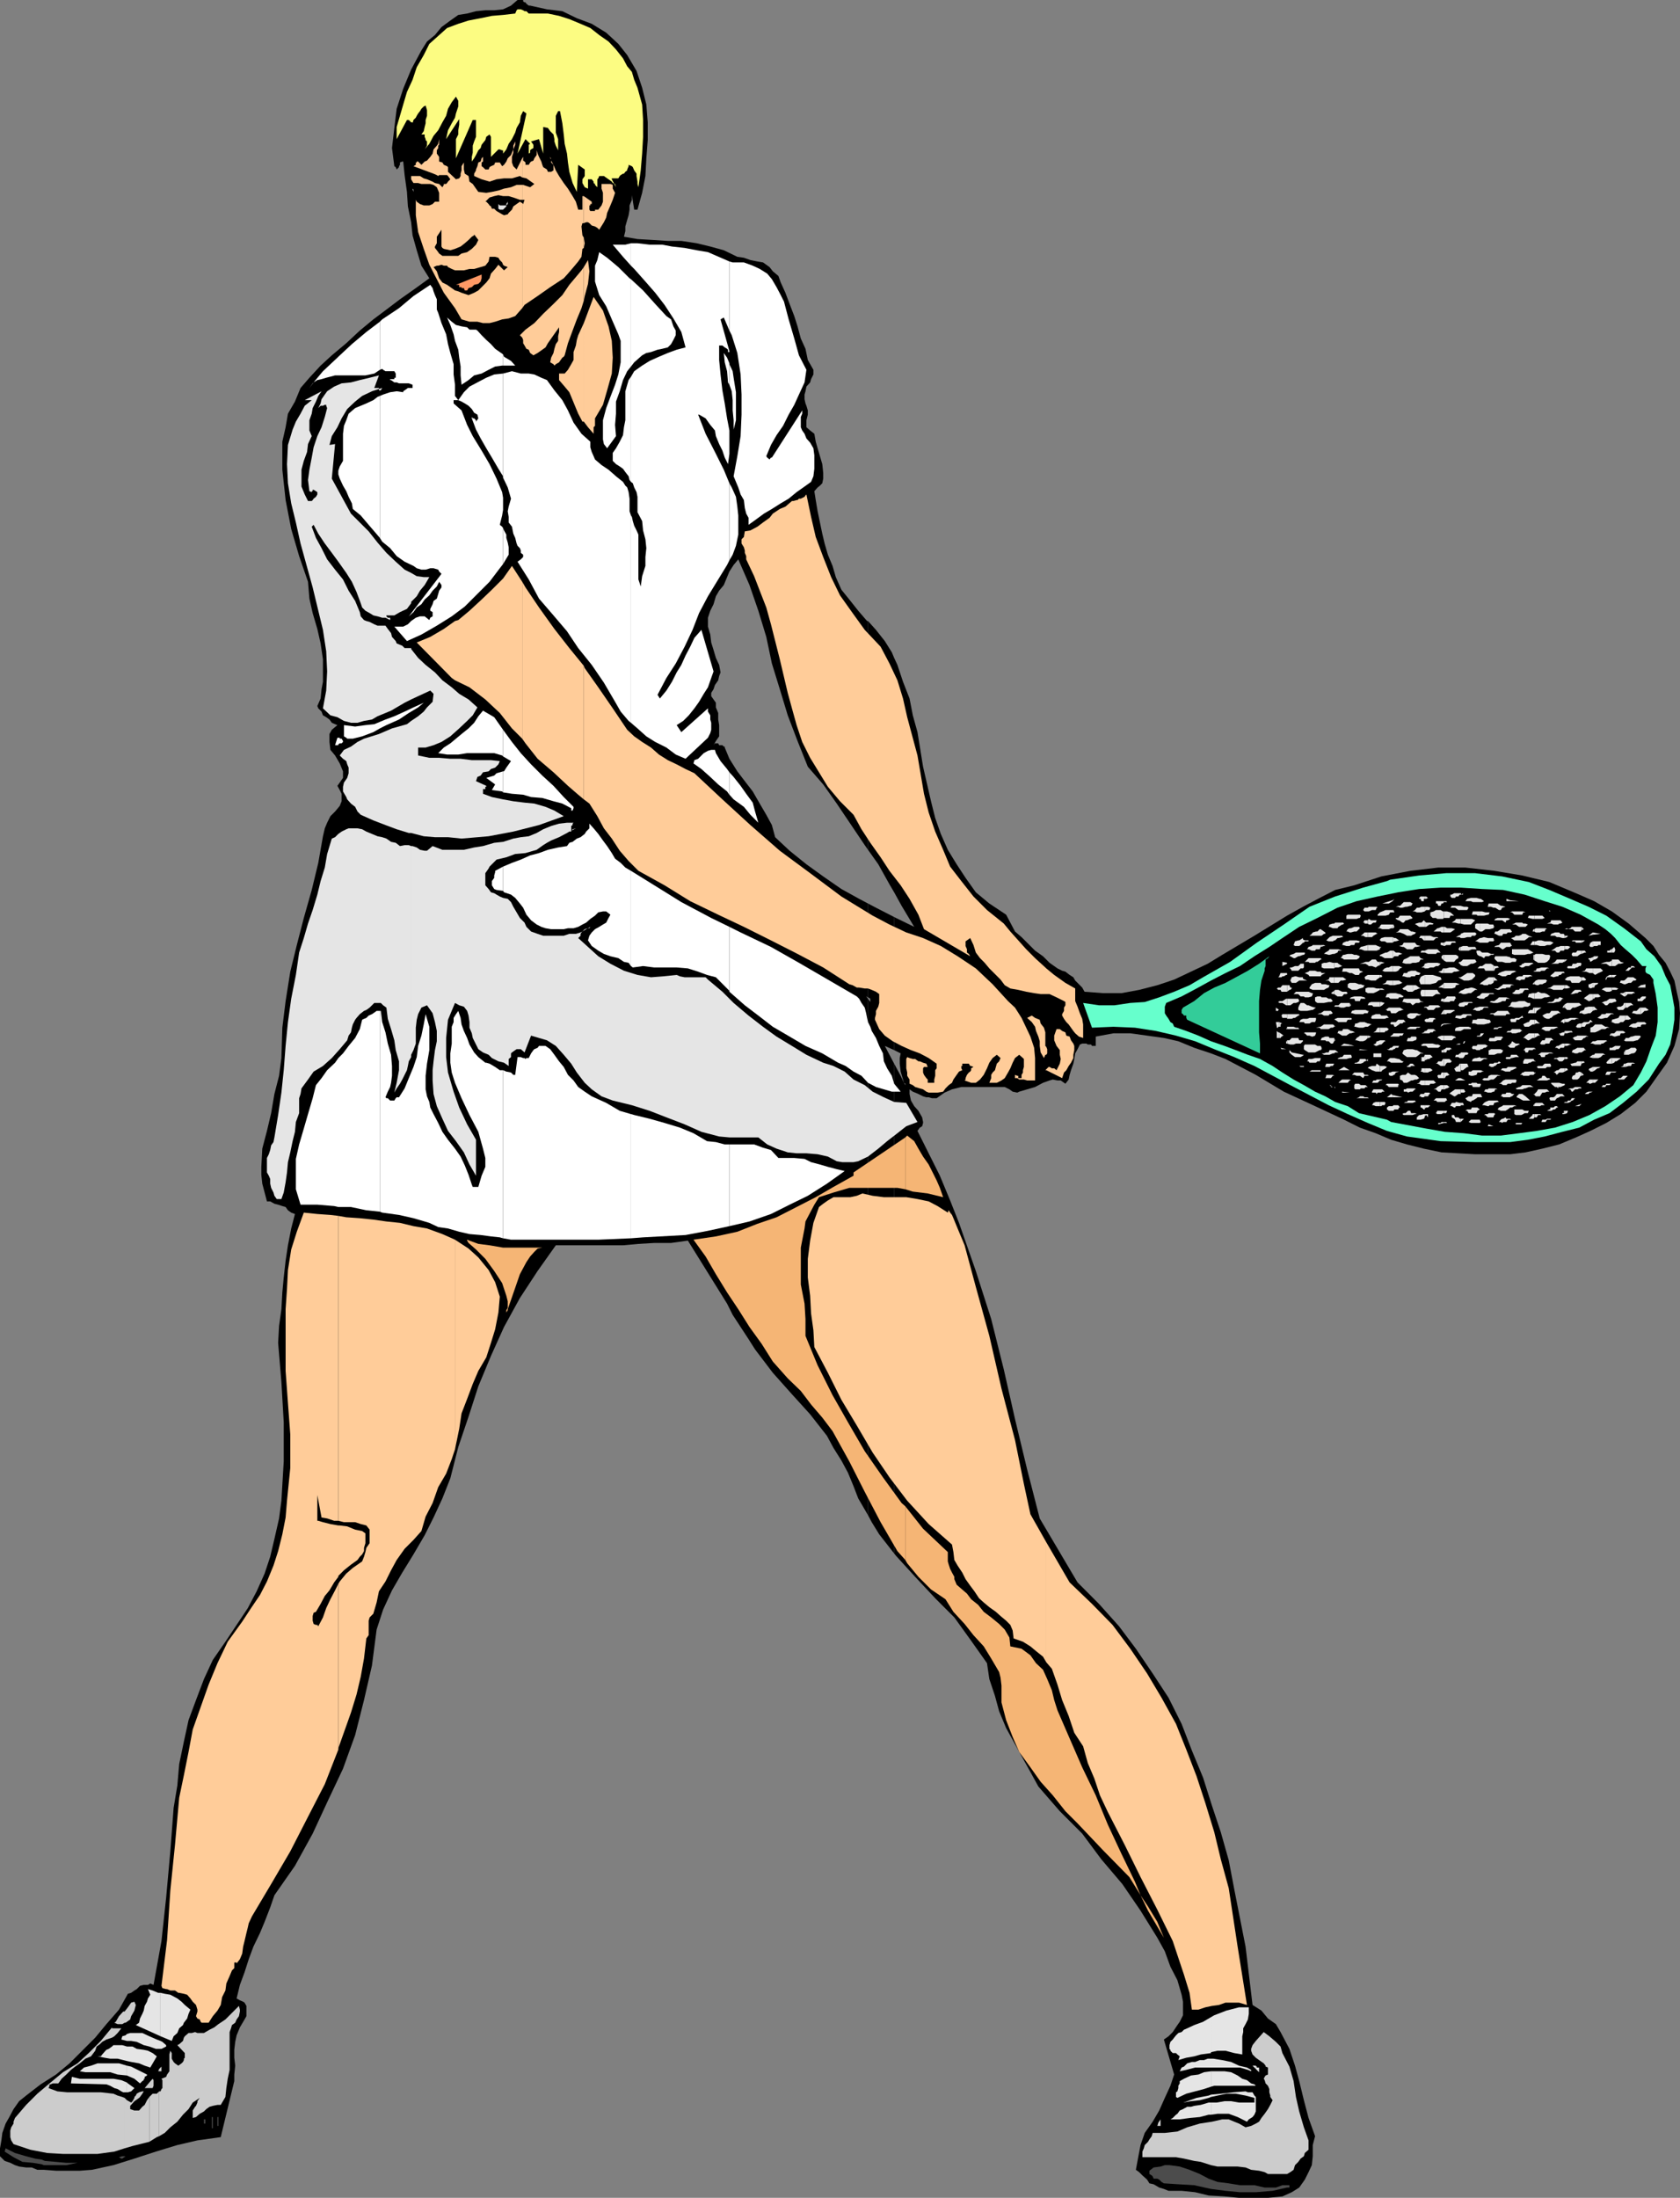
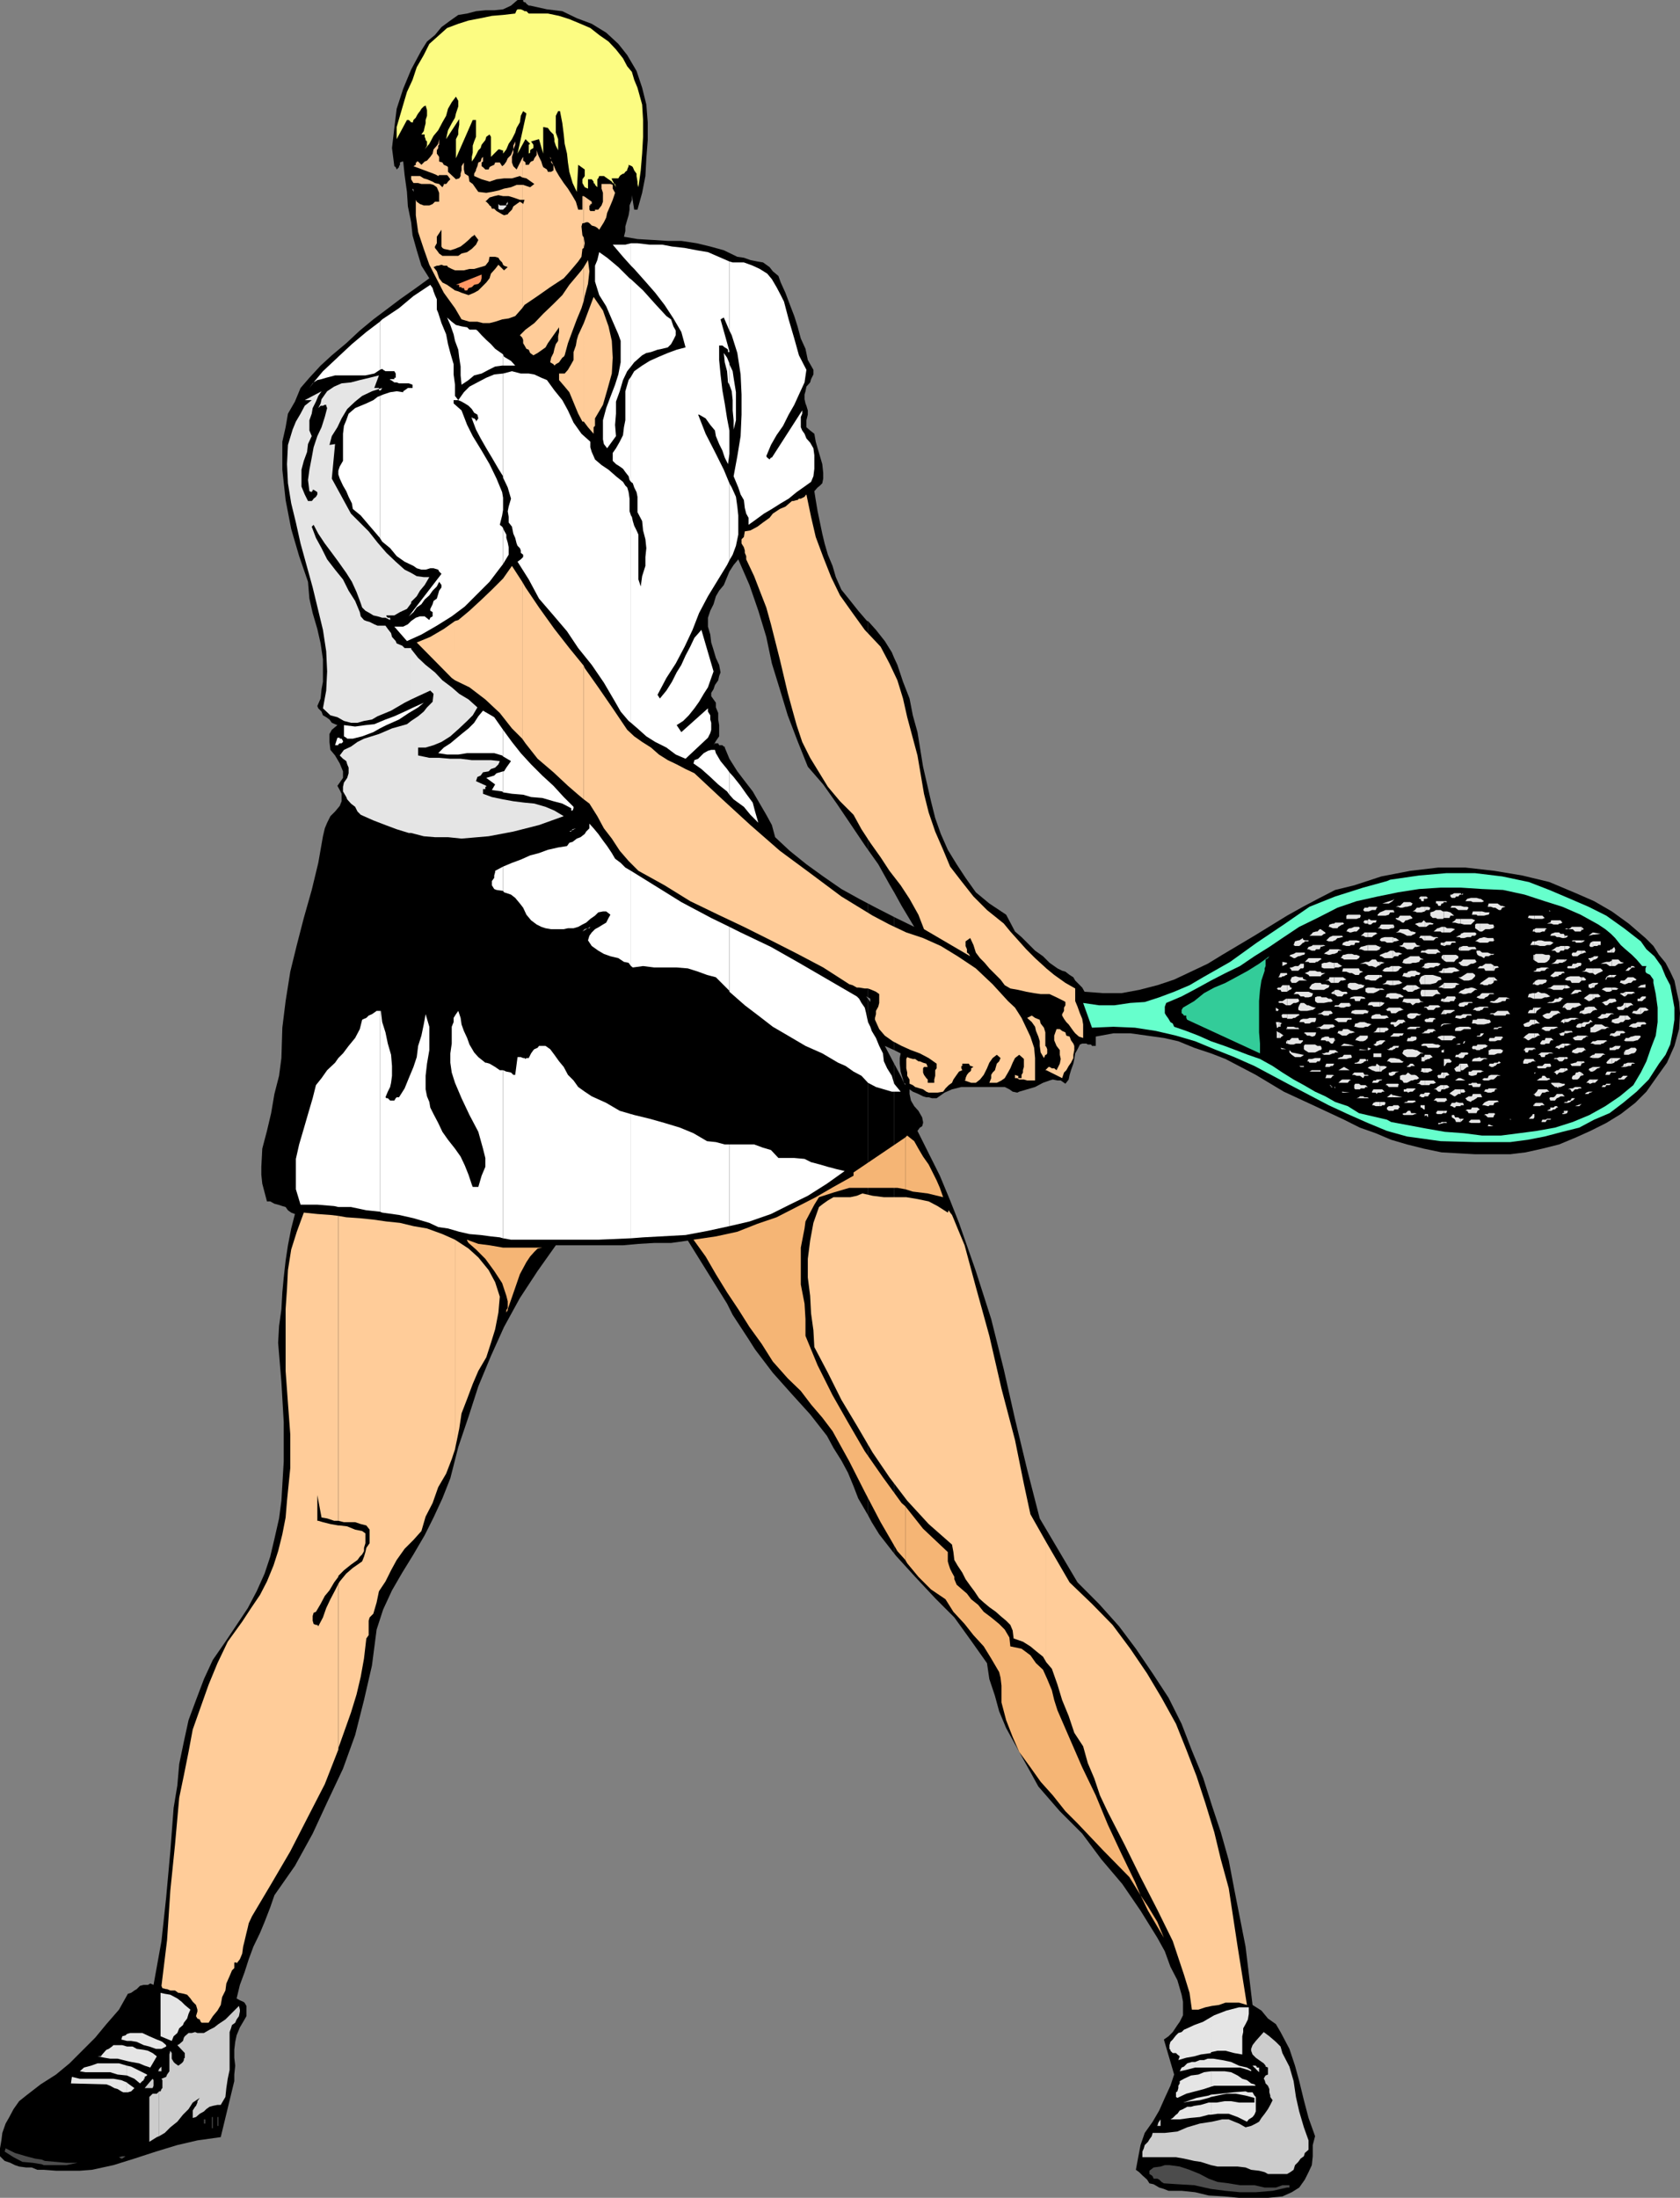
<svg xmlns="http://www.w3.org/2000/svg" width="360" height="470.699">
  <rect width="100%" height="100%" fill="#808080" stroke="none" />
  <path d="m186 324.5.8 1.5 1.602 2.598 3.2 4.101V227.797l-2-3.797 2 .898v-28.5l-3.899-2L186 193.5v20.098l.5.3v.7l-.5-.7V324.5" />
  <path d="m186 213.898-.398-.5.398.2V193.5l-1.898-1-3.801-2.102-3.899-2.699-3.601-2.601-3.598-2.899-3.101-2.902-.7-2.598-1.199-2.199-1.402-2.402-1.5-2.598-1.7-2.203-1.601-2.098-1.7-2.699-1-2.402v-.2h-.198l-.301-.3h-.7l-.199-.399h-.699l-.3.399.5-.899.699-1v-2.402l-.2-1.2V152.7l-.5-1.199v-1l-.5-.703-.5-.7v-.699l.5-.8.301-.899.7-1 .199-.902.3-.797-.3-1.602-.7-1.5-.5-1.699-.5-1.601-.199-1.7-.5-1.699v-1.902l.5-1.5.7-1.399.5-1.699.699-1.199 1-1.203.699-1.7.5-1.199.902-1.398 1-1.203 2.399 5.5 1.898 5.5 1.703 5.601 1.2 5.7 1.699 5.5 1.699 5.601 2.101 5.5 2.2 5.5 3.3 3.801 2.899 4.098 2.902 4.3 3.098 4.602.699 1v-49h-.2l-1.898-2.203-1.902-2.399-1.7-2.101-1.198-2.7-.7-2.398-1-2.402-.699-2.399-.5-2.101-1-4.797-.402-2.402-.301-1.899.703-.8.5-.399.5-.5.2-1v-1.203l-.2-1.899-1-3.398-.402-1.402-.301-1.7-.898-.699-.801-.699V90l.3-1.203v-.899l-.3-1-.2-.5-.199-.898v-1l.2-.703.199-1 .8-.899.2-.699.5-1v-1l-1.2-2.101-.5-2.399-1-2.199-.699-2.602-.699-2.199-1-2.601-.902-2.399-1-2.199-.5-1.402-1.2-1-.699-.899-1.402-1-1.2-.199-1.5-.3-1.398-.5L158 55l-2.898-1.402-2.899-.801-2.902-.7-3.301-.5h-2.898L140 51.399l-3.398-.199-2.899-.5.297-1.2v-1l.402-1.402.301-1 .2-1.2V44l.5-1.203v-1l.5 3.101h.699l1-3.601.699-3.598.199-3.8.3-3.899v-3.8l-.3-3.802-.898-3.601-1.2-3.598-2-3.402-1.902-2.399L129.902 7l-3.101-1.902-3.2-1.2-3.101-1.5L117.203 2l-3.601-.8h-.301l-.5-.403-.2-.297h-.199l-.3-.203V0h-1.2L109.5 1.2l-1.7.8-1.898.2H104l-2 .198-1.898.5-1.899.301L96.5 4.4l-1.898 1.398L93.203 7.5 91.5 8.898l-1.2 1.899-2.198 4.101-1.7 4.102L85 23.297l-.5 4.101L84 31.7l.5 3.899.3.199.2.5.5-.5v-.2l.203-.3v-.5l.5-.2h.2l.3 2.903.5 3.598.2 3.101.699 3.399.3 2.8.899 3.2 1 3.3 1.699 2.7-2.898 2.101-3.399 2.399-2.902 2.199-2.801 2.1-2.898 2.399-2.899 2.703-3.101 2.598-2.399 2.199-2.402 2.601-1.899 2.2L63.203 86l-1.5 2.598-.5 2.902-.703 3.098v6l.703 6.5 1.2 6.199 1.699 5.8 1.898 5.5.3 3.602.7 3.098 1 3.402.703 3.098.5 3.402V146l-.3 1.598-.2 2-.703 1.601.203.5.7.7.3.8.7.399.699.5.5.699.699.3.5.2-1.2 1-.5.902v1.7l.2 1.699 1 1.199 1 1.703.699 1.7v1.398l-.7 1-.5.699.5.902.403.801v1.598l-.402 1-1 1.199-1 1-.7 1.402-.5 1.2-.398 1.699-1 5.699-1.402 5.8-1.7 6-1.5 5.801-1.398 5.7-1 6.3-.703 5.7-.2 6.5-.5 3.8-1 3.899-.698 4.101-.899 3.801-1 3.801-.203 3.898v1.7l.203 1.902 1 3.797h.7l.898.5.8.203.899.297.703.203.5.7.7.5.8.3-.8 3.098-.7 3.601-.5 3.301-.402 3.598-.301 3.199-.2 3.601-.5 3.602-.198 3.598L60.3 296l.5 8.598V313l-.5 8.398-.5 3.801-1 4.399-.899 3.8L56.703 337 55 340.797l-1.898 3.601L50.703 348l-2.402 3.598-2.7 3.902-1.898 4.098-1.703 4.5-1.598 4.3-1 4.602-1 4.797-.402 4.601-.797 4.801-.703 9.301-.898 9.898-1 9.301-1.7 9.399-.699-.301-.5.3h-.902l-.801.2-.7.703-.5.297-.698.5-.7.203-1.902 3.398-2.7 3.102-2.398 2.898-5.5 5.5L12 444.297l-3.297 2.101-3.101 2.399-1.5 1.203-1.2 1.7L2 453.397l-.797 1.399-.703 2-.2 1.601-.3 1.7v1.699l1 1 1.203.402 1 .5.899.301 1.5.2H6.8l1.199.5h1.402l2.598.198h5.102l2.601-.199 4.598-1 4.5-1.402 4.601-1.5L38 459.398l4.3-1 5-.699 2.903-12v-1.402l.2-1.899-.2-1.699V439l.2-1.703.3-1.399.7-1.699 1-1.699.398-.703v-2.2l-.399-.699-.3-.199-.7-.3-.699-.399.7-2.902 1-2.7.898-2.8 1-2.7L55.703 414l1-2.402 1.2-3.098.898-2.602 4.402-6.3L67 392.699 70.102 386l3.398-7.203 2.602-7.2 1.898-7.5 1.703-7.398 1-7.699 1.399-4.3L84 340.597l2.203-3.801 2.399-3.899 2.398-4.1L92.902 325l1.899-4.102 1.699-4.3 1.703-6.7 2.2-6.5 2.097-6.5 2.703-6.5L108 284.2l3.402-6.199 3.801-5.8 3.899-5.5H133.5l3.3-.302 3.403-.199h3.598l3.601-.5 8.399 13.5 1.199 2.399 1.703 2.601 1.7 2.598L161.8 289l3.8 5 4.102 4.598 3.899 4.3 3.601 4.602 1.399 2.598 1.699 2.699 1.402 2.601 1.2 2.899 1 2.601 1.398 2.399.699 1.203V213.898" />
  <path d="m186 182 2.203 3.098 2.399 4.3 1 1.7v-50.2l-.5-1.199-1.5-2.402-1.899-2.399L186 133v49m5.602 150.7.398.5 4.102 4.5 4.3 4.597 4.098 4.101 3.602 5 3.398 4.801.5 3.399 1.203 3.601.899 3.301 1.5 3.598 1.601 2.902 1.7 3.098 1.898 3.402 1.699 3.098 4.602 5.3 4.8 4.801 4.098 5.5 4.5 5.301 3.902 5.7L248 415l1.602 2.898 1.199 3.301 1.5 2.899.902 3.101.297 1.5v2.899l-.7 1.402-.5.7-1 1.5-.898.898-1 .699 2.2 7.5-.801 2.402-1.2 2.598-1.199 2.703-1.402 2.398-1.7 2.399-.898 2.601-.5 2.602-.5 2.7.7.5.699.698 1 .899.5.8.902.2 1.2.703 1 .297 1 .402h2.8l2.899.301 2.898.7 3.402.198 3.098.301h6.203l3.098-.3 2-.899 1.601-1 1.2-1.703.8-1.598.7-1.5.199-1.902v-2.399l.5-1.898-1.399-3.902-1-3.801-1-4.098-.902-3.3-1.2-3.602-1.898-3.598-1-1.699-1.699-1.203-1.402-1.7-1.899-1.199-1.5-12.5L264.5 404.7l-1.2-6.3-1.698-6-1.899-5.7-1.902-6-2.399-5.8-2.199-5.7-2.8-5.601-3.403-5.2-3.598-5.3-3.601-4.801-4.301-4.797-4.598-4.602-8.101-13.699-2.7-10.5-2.601-10.8-2.398-10.602-2.7-10.797-3.3-10.3-3.602-10.302-1.898-4.8-2.2-5.301L199 247l-2.398-4.8.5-.7.5-.3.199-.7v-.203l-.2-1-.8-1.399-.899-1-.699-1.199-.3-1.402v-1l.699.5.5.203.699.297 1 .5.699.203h.5l.703.2h1l1.7-1.2 1.597-.703 2-.5h9.3l1 .5.7.5 1 .203.402-.203 3.399-1 1.699-.899 1.402-.5.7-.199 1 .2h.699l1 .699.699-.899.203-1 .297-1 .5-1.402.203-1 .2-1.2.5-.898.5-1 .5-.199h.898l.3.2h.7l.199.3h.8v-2l3.802-.703h3.601l3.598.5 3.601.5 3.098.703 3.402 1.398 3.598 1.2 3.102 1.199 6.5 3.402 6 3.598 6.699 3.101 6.199 2.899 3.402 1.703 3.399 1.2 3.3 1.398 3.399 1 3.602.902 3.8.797 3.598.203 3.602.2h7.5l3.3-.403L330.5 246l3.602-.902 3.601-1.5 3.098-1.399 3.402-1.699 3.098-1.902 3.101-2.399 2.399-2.402 2.402-3.399 2-2.8 1.598-3.598 1-3.602L360 217l-.2-2.402-.5-2.2-.5-2.398-.898-1.902-1-1.899-1.402-1.699-1.2-1.902-1.698-1.7-3.602-3.101-3.598-2.598-3.8-2.199-3.899-1.703-5.703-2.399-5.797-1.398-6-1-6.203-.703h-5.797l-6 .703-6.203 1.2-5.797 1.898-4.101 1-3.301 1.699-3.598 1.902-3.402 1.899-7 4.3-6.899 4.102-3.101 1.898-3.598 1.7-3.601 1.699L248 211l-3.898 1-3.801.7h-3.899l-4-.302-.5-.898-.699-.703-.8-.797-.403-.703-.797-.5-.902-.7-.7-.199-1-.5-1.699-1.199-1.402-1.402-1.7-1.2-2.898-2.898-1.402-1.199-1-1.902-.898-1.7L212 193.5l-2.898-2.402-2.2-3.098-1.902-2.902-1.898-3.098-1.5-3.402-1.2-3.399-.902-3.601-1.7-7.399-1.198-7.402-1-3.598-.7-3.601L193.5 146l-1.2-3.602-.698-1.5v50.2l1.601 2.902 2.7 4.5-3.903-1.902-.398-.2v28.5l1.398.7-.2 1v1.199l.2 1.703.5 1.7.203.698.297.2v.699-.399l-.297-.5-.703-1.5-1.398-2.601v104.902" />
  <path fill="#fcfc82" d="m117.402 2.898 2.399.5 2.199.7 2.402 1L126.5 6l1.902 1.5 2 1.398 1.598 1.7 1.5 1.902.902 1.7 1 1.198.5 1.7.7 1.699 1 3.601.199 3.301v3.598l-.2 3.601-.3 3.602-.5 3.598-.2-.7v-.5l-.199-1.199v-.5l-.5-.699-.3-.703-.2-.2-.699-.3v.3l-.3.7v.203l-.403.297-.297.402h-.203l-.5.301-.2.2-.3.5h-1.398v.198l.898 1.7-.2-.7-.5-.199-.198-.3-.7-.5-.3-.2-.7-.5h-1l-.199.5-.203.2v2-.301l-.5-.5v-.2l-.297-.199v-.3l-.402-.5H126v2l-.7-.301-.5-.899v-.8l.5-.7v-1.402l-1.398-1-.3 5.8-.899-1.898-.703-2.402-.297-2-.203-1.899-.5-2.101-.2-2-.3-2.399-.5-2.601h-.398l-.5 1v3.601l.5 1.399v3.101-.699l-.5-1-.301-.902v-.5l-.2-1-.699-.7-.5-.699-1-.199v5.7l-.902-3.102-1.7.5.5.703v.7l-.5.3-.198.2v.5l-.301.198v.7V31l.3-.203-1-1-1.699 3.101 1.899-8.601-.7-.5-.5 1-.199 1.402-.699 1.2-.3 1-.7 1.398-.703 1-.5 1.203-.7.898V32.2h-.198l-.5-.199h-.301l-1.899 1.898.301-.3v-4.301l-.3-.5-.7.5L104 30l-.797 1-.203.7-.5.5-.5 1-.398.698-.5.7v-1l.199-.899v-1.5l.3-.902.399-1v-3.598h-.7l-3.597 8.2v-4.102l.5-1v-.899l.2-1.199V25.5l-2.801 4.297.199-1 .199-.899.8-1.5.7-1.199.203-.902.5-1.5v-1.2l-.5-.898-.902 1.2L96 23.296l-.398 1.5-.801 1.402-.899 1.7-1 1.199-.902 1.7L91 32l.203-.3.297-.5v-.903L91.203 30v-.203l-.203-.5v-.5h-.7l.5-.7.2-.898.203-.8v-.7l.297-.902v-1.2l-.297-1-.402.2-.5.5-.301.5-.398.5-.301.5-.2.402-.5.5-.199.7v-.2h-.3l-.5-.5h-.399L85 29.797v-2.598l.703-2.402.7-2.399.8-2.699 1.2-2.601.898-2.7 1.5-2.601L92 9.398 93.902 7.7 95.801 6l2.402-.902 2.2-.7 2.597-.5 2.402-.5 2.399-.199 2.601-.3.301-.7.2-.199h.699l.5.2.3.198h.399l.5.5h4.101" />
  <path fill="#fc9" d="m72.5 374.398 2.703-7.601 1.2-3.899.898-3.8.699-3.899.5-4.3.5-.7v-3.101l.203-.7.797-.8.703-2.399.5-2.402 1.399-2.098 1.199-2.402 1.199-2.2 1.703-2.398 1.899-1.902 1.699-1.899.902-3.101 1.5-2.899 1.2-3.398 1.699-2.902L96.8 312.5l.699-2.102V265.5l-2.7-1.203-3.3-1.2-2.898-.5-2.899-.699-2.902-.3-2.801-.399-2.898-.3-2.899-.2-1.703-.3v65.3l1.203.301h2.399l1.199.398 1.199.301.703.899v2.902l-.703 1-.2.898-.3 1-.398 1-2 1.399L74.203 337l-1.402 1.7-.301.5v35.198" />
  <path fill="#fc9" d="m72.5 339.2-.7 1.398-1 1.902-.898 1.898-.699 2-1 1.899L68 348h-.297l-.5-.203-.203-.7v-1l.203-.699.5-.199 1-1.699.899-1.703 1-1.2 1-1.699.898-1.199v-11l-1.7-.3-1.597-.399-1-.3H68v-5.5l.902 4.8 1.2.2 1.5.5h.898v-65.302l-1.7-.199L68 260l-2.898-.3-1.5 4.097-1.2 3.8-.699 4.403-.203 4-.297 4.398v13.2l.5 6.902.5 6.7v7.198l-.703 7-.297 3.602-.703 3.598-.898 3.601-1 3.098-1.399 3.402-1.5 2.899-1.902 2.8-1.899 2.899-3.101 4.3-2.2 4.602-1.898 4.598-1.703 4.8-1.7 4.801-.898 4.801-1 5-1 4.801-.902 10.098-1 9.8-.7 10.602-1.198 9.797.199.5.8.203h.2l.699.297h1l.703.5h.2l1 .203.699.2.699.8.5.7.699.698.3 1v.399l-.3 1 .3.5.5.203.2.5.203.2h1.5l.899-1.403 1-1.2.699-1.199.3-1.699.7-1.402.199-1.5.703-1.598.5-1.199.5-.5v-1.203h.5V421v-.5l.7-.902.5-1.2.199-1.5.3-1.199.399-1.699.3-1.203.2-.899.699-1.5 4.102-6.898 4.101-7L66 389.098l3.602-7 2.898-7.399v-35.5m0-1.699 1.203-1.203 1.5-1.2 1.399-1 .5-.699.5-.5.398-.699v-.699l.3-1v-2.102l-.698-.5-1.5-.3-1.7-.7-1.601-.199H72.5V337.5m25-27.102.203-1 .7-3.398.5-3.3 1.199-3.102 1.199-3.2 1.199-2.8 1.703-2.899 1-3.101.899-2.899.699-3.601.3-3.399-1-3.101-1.398-2.598-2.203-2.703-2.098-1.899L97.5 265.5v44.898m0-164.698 3.102 1.5 3.398 2.597 3.102 2.902 2.601 3.301 2.2 2.2v-33.602l-2.2-3.399-1.902 2.7-2.399 2.398-2.199 2.101-2.601 2.399-2.399 2-.703.203v12.7m0-12.7-2.398 1.7-2.899 1.698-2.902 1.2 7.5 7.601.699.5V133m0-67 1.402 2.398 1.7.5h1.699l1.199.301h1.402l1.2-.3 1.5-.5 1.398-.2 1.402-.5 1.5-1.699V43.5l-.5-.3-.699.5-.703.5-.297.698-.703.7-.2.3-.8.2-.398-.2-1.2-.699-.5-.5h-.5l-.199-.5-.3-.199-.2-.3-.5-.5H104l.902-.903 1-.297.899-.203 1 .203H109l1 .297 1.402.5h.5v-3.2h-1.199l-1.203.5-1.5.301-1.2.399-1.398.3-1.199.2-1.703-.2-.5-.699-.7-1-.698-.5-.2-1.199-.8-.5-.2-.902v-1.7.2l-.5.8v.903l-.199.7v.5l-.3.5-.7.198-.203-.199v15.098l1.203-.5.899-.7.8-.699.7-.699.5-.3v-.2l.898 1.2-.5 1-.898.898-1 .703-1.2.297-.699.5H97.5v3.101h1.902l1.2-.3h1l1.398-.399 1-.3.703-.899.2-1h1.199l.699.2.3.5.5.5.2.5.199.198.8.301-.8.7-1.2-1.2-.698.899-.899 1-.3 1-.7.902-1 1-.703.7-.898.5-1.2.5-1.5-.5-.699-.302-.703-.199V66m0-3.8-.7-.5-1-.7-1-.5-.698-.902-.5-1.5-.7-.899.7-.3h.3l.7-.2.5.2h.699l.199.3.8.399.7.3v-3.101h-2.7l-.698-.5-.2-.297-.3-.402-.399-.5v-.301l.399-.7V50.7l1-1.5v3.598l.199.3.3.2 1.399.3 1-.3V38.199L96 36.797v-1l-.2-.2-.698-.3-.301-.5-.7-.2v-1l-.5-.699V32.2l.301-.5v-.5l.2-.199v-1.203l-.2 1-.3.402-.7.801-.199.898-.5.7-.703.8-.5.2-.7.699-.698-.7v-.199.2H89.3v.199h-.2v.5l-.5.3 4.301 1.602.7.301.3.2.2-.2H95.8l.199.2.5.698-.5.5-.2.301-.198.2h-.5v.199l-.301.5-.7-.7-.898-.199-.5-.3-1.203-.5-.7-.2-.8-.5h-1.898v.7l.3.5.2.3h1l.699.2h1.902l.7.199.699.5.3.699.2.5V43.2h-.899l-.5.5L92 44h-1.2l-.8-.3-.7-.5-.198-.403v3.3l.5 3.602 1.199 3.598L92 56.699l1.602 3.098 1.5 2.902 2.101 2.899.297.402v-3.8" />
  <path fill="#fc9" d="m111.902 158.2.7 1 2.601 3.3 3.399 2.898 3.101 2.899 2.2 1.902 1.199 1v-28.601L122 138.797l-3.2-4.098-3.3-4.601-2.898-4.301-.7-1.2V158.2m0-85.903.2.5v.703l.3.5.399.7.5.198.3.7.7.5.902-.5 1-.7.7-.5.5-.898.5-.703.699-1 .5-.7.699-1v1l-.2.903v1l-.5.7-.3 1-.2.898-.5 1-.199 1 .7.402.199.297.3-.297.7-.402.199-.301.5-.7.3-.199.2-.3.703-2.598 1-2.703.899-2.399 1-2.398.5-1.602V57.2l-.5.7-1 1.199L122 61l-1.5 2.2-1.898 1.898-2.2 2.101-1.902 2-1.898 1.399-.7.699v1m0-1-.5.5.2.203.3.297v-1m0-5.297.5-.703 2.801-1.899 2.7-1.898 2.898-1.902.902-1 1.2-1.399 1-1.199.699-1 .199-1.703.3-.2v-2.199l-.3-.5-.2-1.898.2-.703h.3V42h-.3v2.898h-.899l-.5-1.699-.699-1.199-1-1.602-.902-1.199-1-1.5-.7-1.199-.5-1.203-.5-.899v.399l.5.5V36.5l-.5.297h-.699l-.199-.5-.8-.5-.2-.5-.203-.7-.5-1-.297-.699L115 32.2v1l-.5.7-.2.5-.5.199-.198.199-.301.5h-.7v-.5l-.199-.2-.3-.199v-.8l-.2.3V38l.899.2 1.699 1.198-.898.7-1.5-.5h-.2v3.199h.5l-.3.902-.2-.199V66" />
  <path fill="#fc9" d="m111.902 33.898-1.199 2.399-.703-.7-.297-.8v-1.2L110 32.7V32l.402-1v-.703l-.402.902V32l-.297.7-.203.5-.7.698-.3.7-.5.699-.398.3-.5-.8h-1l-.2.5-.699.3-.3.2-.2.5H104l-.5-.5-.297-.2v-.8l.297-.2v-1l-.297.301-.203.7-.5.199-.2.8-.3.7v.203l-.398.7v.5l1.601.698 1.7.5 1.5-.5L108 38.2h1.703l1.7-.5.5.301v-4.102M125.102 171.2l1.199.898 1.699 2.699 1.402 2.601 1.7 2.2 1.699 2.601 1.902 2.2 2.098 2.101 5.601 3.098 5.5 3.402 6 2.898 5.5 2.602 5.801 2.898 5.7 2.899 5.5 2.902 5.597 3.598.703.203.899.5h.5l1.199.2H186l.8.3.903.398.7.5v1.899l-.2.8-.5.903v.7l-.203.8v.398l.902 2 1.2 1.399L191.3 223l1.902 1 2 .898 1.899.7 1.898 1 1.703 1.199v1l-.3.402v1.2l-.2.8v.7H198.8v-.7l-.301-.3-.5-.7-.2-.5v-.902l.2-.297h.8l-.3-.703-.7-.2-.698-.3h-.301l-.7-.5h-.5l-.699-.2-.5-.199-.199.399v2l.2.902v.7l.5.8v.899l.699.3.5.399 1 .3.699.2.699.5.5.203h1.902l1.2-.203.5-.7.699-.699.699-.5.3-.699.7-1 .5-.699.703-.3-.203-.403v-.5h.203v-.5h1.399l.3.5h.2l.5.203-.5.297v.402l-.2.301-.3.2-.399.5-.3.698v.301l-.2.2 1.399.5h1l.898-.7.8-1 .7-1.402.5-1.2.703-1 .899-.699.8.7-.3.699-.5.5-.2.703-.199.7-.5.5-.3.5v.698l-.403 1h1.602l1-.5.699-.5.699-1.199.5-.902.5-1.2.5-1 .902-.699.801.7.2.199v1.703l-.2.7v.5l-.3.5v.698h-.7v-.5H218l-.5-.199v.7h.5l.402.3h1l.7.2h1.699v-4.801l-.2-2.2-.8-2.398-.899-1.902-1-2.098-1.402-2.203-1.5-1.399-3.297-3.601-3.601-3.399-3.899-2.601-3.601-2.2-3.801-1.699-3.598-1.199-3.601-1.699-3.602-1.902-6.7-4.098-6.698-5-6.5-4.8-6.301-5.5-6-5.5-6-5.602-1.899-.899-1.902-1-1.898-.902-1.899-1.2-1.703-1.5-1.898-1.199-1.7-1.199-1.5-1.402-3.101-4.598-3.098-4.5-2.902-4.101-.2-.5v28.601m.001-80.902L126 91.5l1.203 1.398V91.5l.297-.3v-1.602l1.703-2.899.899-3.101 1-3.598.199-3.402-.2-3.598-.699-3.102-1.199-3.398-2-2.902-2.101 5.601v21.098m0-21.097-1.2 2.597-.3 1-.2 1.203-.5 1.398v1.7l-.5.902-.699 1.2-.703.8h-1.2v1.398l1.2 1.399L122 84l.703 1.7.7 1.698.5 1.2.898 1.699h.3V69.199m.001-4.801.199-1 .699-2.601.3-2.7-.3-2.398-.898 1.5v7.2m0-11.301.199-1-.2-1.2zm0-5.301.5-.2H126l.3.2.5.5.7.203.5.297.402.402 1-1.601.5-1 .2-1L130.8 44l.5-1.203.5-1.5-.5-.899v-.8l-.5-.2h-1.899v1l.301.899v1.902l-.3.801-.7.898h-.703v.301h-1l-.2-.3V44h.2v-.3h.3v-.5l-1.698-1.2v5.797M224.203 356l1.2 1.398 1.199 3.399 1 3.3L229 367.5l1.203 3.598 1.899 2.902 1 3.598 1.398 3.3 1.203 3.602 1.7 3.598 3.597 7 3.402 6.902 3.598 7 3.3 6.7 1.2 3.597 1.203 3.601 1.2 3.899.5 3.601h1.398l1.5-.5 1.402-.3 1.5-.2 1.399-.5h2.898l1.703.5-2-12.5-1.902-12.5-1.7-6.199-1.398-5.8-1.902-6.2-1.899-5.8-2.199-5.7-2.203-5.5-3.098-5.601-3.101-5.2-3.598-5.3-3.8-5.098-4.403-4.5-4.797-4.602-5-8.601V356" />
  <path fill="#fc9" d="m224.203 330.297-3.402-6-1.399-6.5-1.902-9.399-2.898-11-2.602-11.3-2.898-10.5-2.399-8.899-1.5-3.601-.902-2.2-.301-.699-.398-.5-.301-.5-.2.5-2.199-1.402-1.902-1-2.398-.5-2.399-.399h-4.8l-2.403-.3-2.2-.5-1.198.5-1.399.3h-3.601l-1.2.7-1 .699-.902.703-1.2 3.398-.698 3.801-.5 3.899v4l.5 3.902.199 3.797.5 3.601.199 3.602 2.902 5.5 2.899 5.797 3.3 5.5 3.399 5.8 3.602 5.301 3.8 5 4.598 5 5 4.399.3 1.601.2 1.7.703 1.199 1 1.5.7 1.402 1 1.399.898 1.199 1 1.5 1 .902 1.199 1 1.402 1 1 .899 1.2 1 .898.902.5 1.2.203 1.698 2 .7 1.598 1 1.199 1 1.5 1.199.703 1.203v-25.703m0-101.097 3.399 1.698.398-1.199.5-.5.5-.902.5-.7.5-1v-.699l.203-1V224l-.203-.5-.5-.703-.297-.797-.703-.203-.2-.7-.698-.3-.5-.399h-.7l-.5 1.399v1l.5 1.203.7.898v1l.199.899-.2 1-.699 1.402-.5-.402h-.5l-.5-.297h-.199l-.3.297-.2.203v.2m0-.2-.203.2h.203zm0-3.102.2-.3v-.899l-.2-.5v1.7m0-1.699L224 224v-2.902l-.297-1-.703-.899-.2-.8-1-.399-.698-.5-1 .5 1 .898.699 1 .199.899.5 1.203.3 1v1l.2 1.398.703 1.2.297-.7h.203V224.2m0-11.302h.7l1.5.7 1.597.8.3.2v.699l-.3.5v.703l-.398.7v.3l.398.7.5.698.5.5 1 1.399.402.5.801.703.899.297v-2.899l-.2-1.199-.5-1.199-.5-1.402-.5-1.2V211.7l-2.101-1.199-2.399-1.703-1.699-1.399v5.5m0-5.501L224 207.2l-2.2-2-1.898-1.902-1.699-1.899-1.703-1.898-1.398-1.703-3.602-2.899-2.898-2.898-2.602-3.3-2.398-3.102-1.5-3.598-1.7-3.902L199 174l-1-4-1.398-8.203-2.2-8.2-.902-4-1.2-3.898-1.698-3.601-1.899-3.598-3.402-3.602-2.598-3.601L180 127.5l-1.898-3.902-1.7-4.301-1.601-4.297-1-4.3-1-4.802-.2.2-.199.3-.8.399h-.399l-.3.3h-.2l-.703.2h-.297l-1.402 1.203-1.2.5-1.5 1-.699.898-1.402 1-1.2.899-1.5.8-1.198.2-.2 1.203-.5.5v.898l.5.801.2.7v.5l.3.699v.699l1.7 3.601 1.199 3.102 1.402 3.598 1 3.601 1.899 7.5 1.699 7.2.902 3.3 1 3.598 1.2 3.601 1.699 3.399 1.898 3.101 1.902 3.102 2.598 3.098 2.902 2.902 1.7 3.098 1.898 2.902 2.203 3.098 1.899 2.902 2.398 3.098 1.902 2.902 1.899 3.398L198 199l9.902 5.797-.3-.5-.399-.297v-.703l-.3-.7v-1l.3-.199.7-.5.699 1.5.5 1.602.898 1.2 1 1 1 1.198 1.402 1.399 1 1 .899 1.203 1.199.7 1.703.3 1.7.398 1.699.301 1.398.2h1.203v-5.5M118.102 34.098l-.2-.5v.3zm0 0" />
  <path fill="#e5e5e5" d="m106.8 43.7.302.3h1.398v-.3l.3-.5v.5l-.3.3v.2l-.7.698h-.698l-.301-.199v-1m-18.199-3.101-.2-.2.2.7zm0 0" />
  <path fill="#f96" d="m97.703 61 5.5-2.203v.8l-.203.7-.5.5-.898.203-.5.5-.7.2-.3.5h-.5l-.2-.5h-.5v-.2h-.5V61h-.699" />
  <path d="m144 137.297-1.2 1-1.398.902-1.402 1-1.5 1-1.2.899-1.698.5-1.2.5-1.402.199 1.902-.899 1.899-1.199 2-1.5 1.601-1.402 3.399-3.399L145 133l1.402-1.902 4.801-5.801h-.402v.3l-.301.2v.703l.3.297v.703l.403.2-.703 1.5-.7 1.198-1 .899-.898 1.5-1.199.902-1 1-.902 1.2-.801 1.398" />
  <path fill="#e5e5e5" d="M27.203 448.098h.2l.699-.2.699-.699-1.399-1-.199-.199v2.098" />
  <path fill="#e5e5e5" d="M27.203 446 26 445.5l-1.7-.3h-7.198l-1.7-.403-.199 1.402 7.598.2.8.3.899.5.703.2.797.5.402.199h.801V446m0-1.5 1.598.7 1.199 1 .5-.5.3-.2v-.3h.2v-.403l.5-.297v-.203l-3.398-1.7-.899-.199v2.102" />
  <path fill="#e5e5e5" d="m27.203 442.398-1.703-.5h-4.598l-1.402.5-1.5.399-.898.8 1.199.2h5.3l1.602.5 2 .203v-2.102m0-1 .899.2 1.699.3 1.199.5 1.203.399 1.399-2.399-.899-.699-1-.5-.902-.199-1.5-.203-.899-.5h-1.199v3.101m0-3.101-1-.297h-1.902l-.301.297-.7.5-.5.203-.198.2-.7.8-.3.398h-.7l1.5.301 1.2.2h1.601l1.2.3.8.2v-3.102m0-1.199h.899l1.199.199 1.5.703 1.199.297 1.402.5h1v-1.7l-.8-.3-1.602-.7-1.5-.699h-2.598l-.699.2v1.5m0-1.5-.3.3-.7.2-.203.699 1.203.3v-1.5m7.199 3.2h.2l1-.5V438l-.801-.703-.399-.2v1.7m0-2.699 2.399 1 .402-1 .797-.7.402-1 .801-.699.2-.5.699-.902.3-1 .399-.899-1.2-1-.699-.699L38 428l-1.5-.8-1.2-.2-.898-.203v9.3" />
-   <path fill="#e5e5e5" d="M34.402 426.797h-.5l-1.199-.5-1-.297.5 1.2-.5.8-.203.7-.5.898-.2 1-.3.699-.5 1-.2.902-.698.5 5.3 2.399v-9.301m53.7-200.899.5-1 .5-1.398v-3.402l.199-1.7.3-1.199.7-1.402 1.199-.5L92.703 217l.5 1.898.399 1.899V223l-.399 1.898-.3 2.399-.2 1.902v2.2l.2 2.898.699 2.601 1.199 2.7L96 242.199l1.703 2.2 1.7 2.398 1.199 2.601 1.398 2.399v-7.7l-1.898-3.3-1.7-3.598-1.199-3.402L96 229.699l-.398-3.3v-4.102l.398-3.899 1.5-3.601.902.5 1 .3.7.903.3 1 .2 1.398v1.2l.5 1.199.199 1 .699 1.402.5 1 1 .7 1.203.5.7.699 1.398.699 1.199.3 1 .7v-1.5l.5-.399v-.8l.203-.2.7-.5.3-.199h.899l.8.7 1.399-3.602 3.402 1 1.899 1.203 1.699 1.898 1.601 1.899 1.2 1.902 1.699 2.2 1.5 1.398 2.101 1.5 2.399.902 4.101 1 3.801 1.2 3.598 1.398 3.902 1.5 3.598 1.601 3.8 1 2.2.2h6.199l1.902 1.5 2 .902 2.399.797 1.902.203h2.098l2.402.2 2.2.5 1.898 1 1.199.198h2.402l1-.199 2.098-1 2.203-1.699 1.899-1.602 2.199-1.699 1.902-1.5 2.399-.902-2.399-4.098-2.601-.199-2.2-1-2.402-1.203-1.7-1.399-2.398-1.199L181 229.5l-2.398-1.203-2.2-.7-3.601-1.699-3.098-1.898-3.3-2-2.903-2.102-3.098-2.398-3.199-2.703-2.402-2.399-3.098-2.601-.5-.5h-4.5l-1-.2-.703-.3-2.898.3-2.602.2-2.898-.5-2.899-.899-2.902-1.5-2.598-1.601-2.203-2-2.098-1.899.5-.5V200l.2-.3.199-.2-.399.2-1 .3H122l-1.2.398h-4.398l-1.199-.398-1.402-.5-1-1-.399-.902-1-1-.699-1.2L110 194.2l-.5-1-.7-.699-1-.203-.698-.297-.7-.402-.5-.301-.699-.2-.5-.699-.703-.8V187l.703-1 .2-.402 1.5-1.5 2.097-.5 1.902-.7 2.2-.199L115 182l1.402-1 .801-.5.899-.5 1.699-.703 1.699-.899.5-.3.402-.2v-1l.301-.199v-.3l.2-.2h.5-1.903l-1.7.2-1.698.5-1.7.699-1.402.8-1.7.7-1.698.199-1.602.3-2.2.7-1.898.203-2.402.7-1.898.3-2.2.5h-4.601l-2.098-.8-1.203 1H91l-1-.2-.7-.5-.898-.3h-.3v44.698m0-44.698-.5-.2h-.899l-1 .2-.902-.7-1-.203-1-.7-.899-.3-1-.2-1.199-.5-1.203-.5-.898-.5-1-.199h-1.899l-.5.2-1 .5-.703.5-.7.699-.698.3-1 3.301-.5 2.899-.899 2.902-.703 2.899-1 3.3-1 2.899-.898 3.101-1 3.102-.7 4.797-1 5.101-.699 5-.5 5.102-.402 5.2-.5 4.8-.7 4.797-.8 4.8-.2 1-.5.7-.199 1-.3.902-.399.801v3.098l.399.699.3.703v1l.2.898.5 1 .199.7.5.699h1l.5-1.399.402-2.199.297-2.101.203-2.2.5-2.101.5-2.399.5-2 .2-2.101.699-1.899V235.2l.3-.902.2-1.2L66 231.2l1.203-1.699 2-1.203 1.899-1.7L72.8 224.7l1.601-1.902.301-1 .5-.7.2-1 .199-.699.5-1 .3-.398.7-.8.898-.7.5-.203.703-.5 1-1h1.399l.5.5.699.5.3 2.402.7 2.2.699 2.398.3 2.101.7 2.399v1.902l-.5 2.7-.5 2.101.5-.902.703-1 .5-.899 1-2 .2-.902.199-1 .5-.899V181.2" />
  <path fill="#e5e5e5" d="m88.102 178.398 2.699.7 2.402.199H96l2.902.3 5.801-.5 5.297-1 5.5-1.398 5.3-1.902-2-1.2-1.898-.8-2.402-.7-2.098-.199-2.402-.3-2.2-.399-2.398-.5L103.5 170v-1h.5v-.5h.203v-.203l-2.203-1 .3-.899.7-.3.5-.7 1.203-.199.5-.5.899-.3.699-.7.3-.699-1.898-.203h-4.101l-2.399-.297H96.5l-2.398-.203H92l-2.398-.5v-1.7h1.601l1.7-.5 1.699-.699L96.5 157.7l1.902-1.7 1.7-1.602 1.199-1.199 1-1.699-1.899-1.703-2-1.2-1.601-1.398-2-1.5L93.203 144l-2-1.602-1.601-1.5-1.5-1.898v10.797l1.5-.7 2.601-1.199.7.7-.2 1.699L91.5 151.5l-.7.898-1.198 1-1.5 1v24m0-24-.899.7L84 156l-2.797 1.2-3.203 1-1.398.698-1.399 1-1.5.7-.902 1.199.699.703.703.5.2.7.3.698v1.2l-.3 1-.7 1-.203.902v1l.703 1.2.2.5.8.898.899.699.5 1 .699.703L80 175.7l2.602 1 2.398.898 2.602.8h.5v-24m0-15.398v-.203h-1.399l-.5-.5-1.203-.5-.2-.5-.8-.899-.2-.8-.698-.899-.5-.699h-1.7l-.699-.3-1-.5-.703-.2-.5-.203-.7-.797-.198-.902-1-2.399-1.399-2.199-1.203-2.402L71.8 122l-1.698-2.203-1.2-2.399-1.199-2.199-.902-2.402.402-.399 1 1.899 1.399 2.101 1.5 2 1.398 1.899 1.703 2.402 1.2 1.899 1 2.199.898 2.402.3.899.7.699.902.5.797.5.902.203 1 .297h.7l1 .5v-.5h-.5L82.8 132v-.203h1.7l1.203-.7 1.5-.699.899-1.199v-6.5L86.703 122l-1.902-1.703-2-1.899-1.899-2.199L79 113.797 75.203 110l-4.101-7.5.699-7.402-1.2.199.5-1.899 1.2-1.898.902-1.902 1.2-2L76.101 86l1.5-1.203 2.101-1 1.5-.5v-.2h-1l1-2.699-2 .5-2.101.5-1.899.5-2 .2-1.601.699-1.5 1-.5.703-.7 1-.199.898-.5 1 .5-.5h.5l.399-.199h.3v.2l.2.5-.5 1.898-.7 2.203L68 93.398l-.797 2.399L66.801 98l-.5 2.598-.301 2.199.3 2.402.5.2v-.2h.2v-.3h.203l.5.3.297.2v.5l-.297.5-.5.398-.203.3-.2.2H66l-.7-1.399-.698-1.699v-3.601l.5-1.899.699-1.902.199-1.7.8-1.699-.5-1.199V90l.5-1.402.2-1.2.703-1.398.5-1.203.7-1-3.602 1.902h1.5l-1.5 1.2-.899 1.699-1 1.699L62.703 92l-1 3.297-.203 4.101.203 4.102.7 4.297 1 4.101 1 4.5L67 125.797l2.203 9.101.7 4.602.199 4.297-.2 4.101-.699 3.801 1.598 1.5 1.5.399 1.402.8 1.5.399h1.399l1.398-.399 1.703-.3 1.2-.7L83.8 152.2l2.902-1.699 1.399-.703V139m.001-10.102L89.3 127.7l.7-1.2 1-1.203 1-1.7h-1.2l-1.5-.199-1.198-.699v6.2M259.5 452.898l1.402-.199h2.399l1.902.7 2 1 .399-.5.8-.5.399-.5.3-.7v-3.101l-.3-.301-.399-.7h-1l-.5-.199-2.601.2-2.7.3-2.101.2v.5l1.402-.301 1.899-.399h2l2.101.399 1.899.5v1H265.5l-1.7-.297h-1.398l-1.699.297H259.5v2.601" />
  <path fill="#e5e5e5" d="M259.5 450.297h-.5l-1.7.5-1.398.203-.699.2h-.8l-.903.5-.7.3-.5.7-.3.198-.7.7-.5.3h2l2.102-.3 2.2-.2 1.898-.5h.5v-2.601m0-1.699-.5.199-2.598.5-2 .703-.902.297 1.703-.297 1.899-.203 1.898-.5.5-.2v-.5m0-1.699.703-.199h8.899l-.301-.3-.7-.2-.898-.699-1-.3-1-.7-1.402-.703-1.399-.2H259.5v3.301" />
  <path fill="#e5e5e5" d="m259.5 443.598-1.5.199-1.2.5-1.597.203-1.5.7-.902.5v.5l-.301.5v.5l-.2.698-.3.2v1l.3.199 1.903-.899 3.797-1 1.5-.5v-3.3m0-.801h6.203l1.7.5.699.3v-.3l-.899-.5-1.703-.399-1.7-.8-1.898-.399-1.902-.3h-.5v1.898m0-1.899h-.7l-.8.301h-.898l-1 .399h-.7l-1 .3-.699.7-.5.199-.402.8 1.402-.3 1.899-.5h3.398v-1.899m0-1.398 1.402-.3h1.7l1.898.5 1.703.3v-3.902l.2-.899v-.8l.5-.899.5-1 .199-1.203v-1.399H265.5l-2.7.7-2.597 1-.703.402v7.5m0-7.5-1.7 1-1.898.7-1.5.698-.699.301-.5.5-.703.2-.5.5-.398.5-.301.398-.5.5-.2.703v.797l.2.203v.2l.5.5H252l.3.3.5.398-.3.801 1.703-.5 1.7-.3L257.3 440l2.199-.3V432m9.603 11.098.699.699v-1h-.5v-.2l-.2-.199v.7" />
  <path fill="#e5e5e5" d="M269.102 442.398h-.7l.7.7zm-146.7-264.5.301-.3.7-.2zm0 0-.402.2h.402zM124.8 199.5l.802-.5.398-.203-.7.203-.5.5m1.2-.703h.3l.2-.297Zm-44.797-115.5v.3h.399l.3-.5-.699.2" />
  <path fill="#6fc" d="m297.203 242.2 4.297 1.198 7.203 1 7.399.2h7.5l3.8-.5 3.598-.7 3.8-1 3.602-.898 3.2-1.703 3.3-1.399 2.899-2.199 2.902-2.402 2.598-2.598 2.199-3.402 1.402-1.899 1-2.199.5-2.601.399-2.7v-2.601l-.399-2.2-.5-2.597-1-1.902-.902-2.2-1.5-2.101-1.7-1.5-1.198-1.7-3.602-2.8-3.797-2.7-3.8-1.898-4.403-1.902-4-1.7-4.398-1.699-5.7-1.199-5.8-.699h-6.2l-5.8.5-6.2.898-.699.301v2.899l2.399-.5 4.5-.7 4.601-.3H313l4.602.3 4.5.2 4.601 1L331 193l3.8 1.2 3.903 1.698L342.5 198l1.5 1 1.203 1 .899.898 1.199 1.5 1 .899 1.402 1.203 1 1 1.2 1.398h.898l-.2.5v.7l.2.3.8.399.2.3.5.7v.703l.5 2.398.402 2.899v3.101l-.402 2.899-1 2.601-1 2.899-1.2 2.402-1.601 2.7-2.898 2.398-3.102 2.101-3.398 1.899-3.602 1.5-3.797 1.203-3.902.7-3.801.5-3.898.5h-4l-3.899-.5-4.101-.302-4-.699-7.5-1.402-.899-.5v2.402m0-2.402-6-1.399-2.402-1.5-2.7-.898-2.101-1.203-2.2-1-2.398-1.399-2.199-1.199-2.402-1.5-2.098-1.402-2.703-1.5-2.598-.899-2.601-1-2.399-.898-2.902-1-2.7-1.203-2.597-1-2.601-.899-.301-.699-.5-.3-.399-.7-.5-.699-.3-.5v-1.402l.3-.801 3.301-1.399 3.2-1.699L259.5 210l3.102-1.602 3.101-1.5 3.098-2.101 3.199-2 2.8-1.899 3.602-2.398 3.899-1.902 4.3-2.2 4.102-1.398 4.5-1 2-.402v-2.899l-5.101 1.399-6 1.902-5.5 2.2-5.5 3.8-5.801 3.898-5.7 4.102-5.8 3.297-2.899 1.703-3.3 1.398-3.2 1.2-3.101 1-3.098.199-3.402.5H235.5l-3.398-.5 1.898 5.3 4.602-.199 4.601.2 4.5.699 4.297 1 4.102 1.203 4.101 1.7 4.297 1.698 4.3 1.899 7.7 4.101 8.203 4.301 4.098 1.899 4.3 1.902 4.102 1.7v-2.403" />
  <path fill="#e5e5e5" d="M274.102 222.297h.3l.2-.297h.199v-.203h.3l-1-.7v1.2" />
  <path fill="#e5e5e5" d="M274.102 221.098h-.2l-.3-.301v1.5h.5v-1.2m0-1.199h.3v-.5l.2-.199h.199l-.7-.3v1" />
  <path fill="#e5e5e5" d="M274.102 218.898h-.7l.2 1v.2h.3v-.2h.2v-1m0-2.601-.7-.5v.703h.5v-.203h.2m0-1.5h.699l.8.5h.2v-1.399h-.2l-.8.5h-.7v.399" />
  <path fill="#e5e5e5" d="m274.102 214.398-.2.2.2.199zm0-2.398h.3l.2.398h1.199V211h-1l-.399.5h-.3v.5m0-.5h-.2l-.3.2.3.3h.2v-.5m0-2.203h.5l.199-.2h.3l.5-.3h.2v-.399h-1.399l-.3.7v.199m0-.199-.2.199h.2zM275.8 223.5l.7.2h.703l.5-.2h1l.5-.5v-.203h-.8l-.2-.5h-1.402l-.5.5h-.5v.703" />
  <path fill="#e5e5e5" d="M275.8 223h-.198v.5h.199v-.5m-.001-2.602h2.602l-.199-.3h-.5l-.5-.2h-1.402v.5" />
  <path fill="#e5e5e5" d="m275.8 220.098-.198.3h.199zm0-2.098v.2h1l.403-.2h.297l.703-.5h.2v-.3H275.8v.8" />
  <path fill="#e5e5e5" d="M275.8 217.2h-1l-.198.3.199.5h1v-.8m-.001-1.903h.7l.703-.5h.5l.5-.2.2-.199-.2-.5h-2.402v1.399m-.001-2.899.5-.398h.2l.3-.3v-.2h-.3l-.2-.5h-.5v1.398m0-6.198-1-.2v.898l1-.5v-.199m3.403 22.301h.2v-.203h-.2v.203m0-.203h-1 .2l.3.203h.5v-.203m0-2.199.2-.2h-.2zm0-.2-2.402-.5-.5-.5v.5l.5.5.699.5h1.203l.5-.3v-.2m0-7h.2l.199.301h1l.5-.3h.699l.199-.5V218h-1.398l-.5.2h-.899v.698m0-.698-.5.198-.3.5h.8v-.699m0-1.699h.899l1-.203h.199l.699-.5h-.2l-.698-.2-.7-.3h-.3l-.7-.5h-.199v1.703m0-1.703h-.5l-.3.5-.2.5v.5l.5.203h.5v-1.703m0-1.399h.2l.199.2h.8l.7-.2.199-.5v-.199h-.2l-.699-.3h-1.199v1m0-1.001h-1.5l-.5.5h1l.5.5h.5v-1m0-2.398h.899l-.5-.203-.399-.2V210m0-.402v-.301h-.8l-.7-.2h-.203l-.7.2-.3.703.3.5h.903l.7-.5h.8v-.402m0-2.2.2-.199v-.8h-.2v1m0-1.001h-.5l-.5.5h-.703l-.7.301h-.3l-.2.2h.2l.3.5h1.403l.5-.5h.5v-1m0-1.899h.2l.199-.203V204h-.399v.5m0-.5h-1.5l-.5.297-.703.203-.2.297h.2l.703.402h.297l.703-.402h.2l.8-.297v-.5m0-2.102h.2l.199-.3h.8v-.2h-.8l-.399-.199v.7m0-.699v-.302l-.8.5h-.2l-.703.2-.297.8.297.2h.902l.301-.2.5-.5v-.699M283 229.2h-1.898l-.5.3H283v-.3m0-2.602h-1.2l-.698.199h-.7l-.3.5h.3l.2.3H282l.3-.3h.5l.2-.5v-.2m0-1.699.203-.199v-.3L283 224v.898m0-.898h-.7l-.5-.3h-2.198l-.2.3v.7l.2.198.8.5h1.399l1-.5H283V224m0-1.203h1l.203.203h.5l.5.5h.399l.3-.5v-.703h-1l-.199-.297H284l-.797.297-.203.5m0-2.399h1.703l.5-.3h.399l.3-.2v-.3l-.3-.2h-1.899l-.703.5v.5m0-.5h-.2l-.8.2h.8l.2.3v-.5m0-2.698h.203l.5.3h1l.2-.3h.3l.399-.2-.399-.5h-1.5l-.703.5v.2m0-.2h-.2l-.5.2h.7v-.2m0-2.203h.703l1-.2h.5l.399-.199-.399-.5h-.5l-.5-.3h-1l-.203-.2v1.399m0-1.399h-.7l-.5.2v.8l.2.2.3.199h.7v-1.399m0-1.398h.703l.5-.3.5-.2.2-.5h-.2l-.703-.203h-.797L283 210.5v1.5m0-1.5h-1.2l-.698.297-.5.703v.2l.699.3H283v-1.5m0-1.402.203-.301.797-.399h-.797l-.203-.3v1m0-1h-.7l-.5-.2h-1.198l-.2.2-.8.3.8.399.2.3H283v-1m0-2.597h.203l-.203-.3Zm0-.3h-2.598l-.8.8h.8l.2.2h1.199l.199-.2h.3l.7-.5v-.3m0-2.403.703-.2H284l-.297-.199H283v.399" />
  <path fill="#e5e5e5" d="M283 202.398h-1.7l-.198.2-.7.199-.3.5h.3l.7.3h.699l.199-.3h.8l.2-.5v-.399m0-2h.203l.5-.398H284v-.3l-.297-.2-.703-.5v1.398m0-1.398h-.2l-.5.5h-.3l-.7.2-.198.3-.5.398H283V199m2.902 33.797.2.3v-.3zm0-2.399-.3-.199h-1.399v.2l-.203.5h1.203l.399-.5h.3m0-2.602h-1.699l-.203.5v.203h.902l.301-.203h.399l.3-.5m0-2.199.2-.2h.699l-.7-.5h-.199v.7m0-.7h-1l-.199.5h-.5l-.5.2h-.5l.5.3h1.2l.699-.3h.3v-.7m0-1.898.2-.203-.2-.5zm0-3.102h.2l-.2-.3zm0-1.5h.2l.699.5h1.699l.3-.5h.403V218h-2.601l-.5.2-.2.198m0-2.8h.899l.5.199H288l.5-.2h.703v-.8h-1.902l-.5.5h-.7l-.199.3m0-2.699.7.5h1l.398-.5h.5l.3-.199-.3-.3h-.898L286.8 212h-.7l-.199.2v.698" />
  <path fill="#e5e5e5" d="m285.902 212.2-.3.198-.399.301.399.2h.3v-.7m0-1.699h.899l.5-.5h.5l.699-.203-.7-.5h-1.898v1.203" />
  <path fill="#e5e5e5" d="M285.902 209.297h-1l-.199.5L284 210h.703l.5.5h.7v-1.203m-.001-1.899.2-.199h.699l.8-.3-.8-.5-.2-.2h-.699v1.2" />
  <path fill="#e5e5e5" d="M285.902 206.2h-.3l-.7-.2-.699.2h-.5l-.5.198v.801l.5.2h2.2v-1.2m-.001-1.902.7-.297.199-.402h.8l-.8-.301h-.899v1m0-1h-1l-.199.3L284 204l-.297.297H284l.703.203h.2l.699-.203h.3v-1m0-1.899h.2l.5-.5h.199l.8-.199h.2l-.2-.3h-1.699v1m0-1.001h-.3l-.7.301-.699.7.5.199h.899l.3-.2v-1m0-1.601h.7l.199-.297.8-.5h.2l.199-.203-.2-.2h-1.698l-.2.2v1m0-1h-.3l-.7.203-.199.5h.2l.699.297h.3v-1M289.203 234l-1.601-.203V234Zm0-2.602h.297l-.297-.199zm0-.198h-1.601l-.301.198-.5.5h2l.402-.5v-.199m0-1.999-1.203-.7-1.2.7zm0-2.602h.297l.203-.2-.203-.5h-.297v.7m0-.7H288l-.398.5h-.301l-.5.2-.2.199h1.899l.703-.2v-.699m0-1.898h1l-1-.3zm0 0" />
  <path fill="#e5e5e5" d="m289.203 223.7-1.203-.2-.7.5h1.903v-.3m0-2.403h.297l.703-.2h.2l-.7-.3h-.203l-.297-.2v.7m0-.699-.402-.2h-1l-.2.399h-.8l-.2.5h.2l.8.5h.899l.703-.5v-.7m0-2.199h.297l.203-.199-.203-.199h-.297v.398m0-2.8.297-.301-.297-.5zm0-1.7h1l.2.5h1l.199-.5h1l-.2-.3-.8-.2h-1.399l-.703.2-.297.3m0-2.198.5.3h1l.7-.3.699-.2.3-.5h-.3l-.5-.203h-.399l-.8-.297h-1.2v1.2m0-1.2-.402.297v.703l.402.2v-1.2m0-2.102h.5l.7.399h.8l.2-.399.699-.3-.7-.2-.199-.5h-2v1m0-1h-1.402l-.2.7h.899l.703.3v-1m0-1.898h1.5l.5-.3.2-.403-.7-.297h-.5l-.5-.203h-.5v1.203m0-1.203h-.402l-.801.203h-.2l-.5.7h.302l.398.3h1.203v-1.203m0-1.699.297-.2h.703l.2-.5h.8l.2-.3-.7-.2h-1.5v1.2m0-1.2-.402.2h-.301l-.7.3-.198.5h.199l.699.2h.703v-1.2m0-1.698h.297l.703-.2h.5l.5-.5.2-.203-.2-.297h-1l-.703.297h-.297v.902m0-.902-.402.203-.301.5h.3l.403.2v-.903m0-2h1.5l.5-.2h.2l.199-.5-.2-.199h-2.199v.899m0-.899h-.402l-.301.2v.699h.703v-.899m3.899 39.302h.199l-.2-.2Zm0 0" />
  <path fill="#e5e5e5" d="M293.102 235h-.7l-.3-.203h-.7l-.199.203-.5.2h2.399v-.2m0-2.203-.5-.399h-1l-.399-.3h-.8l-.2.3v.7l.2.199h1l.199-.2h.8l.2-.3h.5m0-2.399h.199l-.2-.199zm0 0" />
-   <path fill="#e5e5e5" d="M293.102 230.2h-.7l-.3-.5h-1.899l-.5.5h.5l.5.198h.7l.699.5.3-.5h.7v-.199m0-1.402h.199l.699.402.8.301h.903v-1.203l-.703-.5-.2.5h-.8l-.7.203-.198.297m0-2-.301.3.3.2zm0-1.899-1.7-.199-.199.2zm0-2.601h.199l.5-.297-.5-.203h-.2v.5" />
+   <path fill="#e5e5e5" d="M293.102 230.2h-.7l-.3-.5h-1.899l-.5.5h.5l.5.198h.7l.699.5.3-.5h.7v-.199m0-1.402h.199l.699.402.8.301h.903v-1.203l-.703-.5-.2.5h-.8l-.7.203-.198.297m0-2-.301.3.3.2zm0-1.899-1.7-.199-.199.2zh.199l.5-.297-.5-.203h-.2v.5" />
  <path fill="#e5e5e5" d="M293.102 221.797h-1.7l-.199.203-.5.297-.3.5h.3l.7.203h.699l.5-.203.5-.5v-.5m0-1.899.699-.5H294l-.7-.199h-.198v.7m0-.699-.7-.302h-1l-.699.301h-.3l-.2.7h.2l.8.199h.899l.5-.2h.5v-.699m0-2.199.199-.5h-.2zm0 0" />
  <path fill="#e5e5e5" d="m293.102 216.5-.5-.203h-2.2l-.699.203-.203.5h.203l.7.2h1.699l.3-.2h.7v-.5m0-1.203H294l.3.3h1.403v-1h-1.902l-.5.2-.2.5m.001-2.597h1.199l.699-.302.703-.398v-.3H295l-.7-.2h-1.198v1.2m0-1.2-.5.2v.698l.5.301V211.5m0-1.703.699.203h1l.199-.203.703-.5v-.5h-2.601v1m0-1-.5.3-.2.2.2.5h.5v-1m0-2.097.199.198H294l.8.301.403-.3.5-.2V206h-.5l-.402-.5H294l-.7.5h-.198v.7m0-.7h-.5l-.5.2-.7.198h1.2l.5.301V206m0-2.402H295l.703-.301v-.5l-.5-.2-.402-.199h-1.7v1.2" />
  <path fill="#e5e5e5" d="m293.102 202.398-.7.2-.8.199-.399.5h.399l.8.3h.7v-1.199m0-1.698H294l.3-.302.7-.398h.203l-.402-.3h-1.7v1" />
  <path fill="#e5e5e5" d="M293.102 199.7h-.7l-.3.3-.5.398h.5l.5.301h.5v-1m0-1.902.199.203h.5l.199-.203.3-.2h.5l.2-.5h.203-1.402l-.5-.3-.2.3v.7" />
  <path fill="#e5e5e5" d="M293.102 197.098h-.7l-.3.5h.3v.199h.7v-.7m0-1.897h.199l.699-.302h.8l.2-.5h.203L295 194.2h-1.7l-.198.2v.8m0-.802h-.7l-.3.5.3.301h.7v-.8m2.601 42.499H296l.203-.199h.5l.2-.5-.2-.199h-1v.898" />
  <path fill="#e5e5e5" d="M295.703 236h-.902l-.5.2-.301.5h.3l.5.198h.903V236m0-2H296l.203-.203h.5l-.5-.5h-.5V234m0-.703h-1.402l-.301.5V234h.8l.2.297.203-.297h.5v-.703m0-1.899H296l.203-.199h-.5v.2m0-.199H295l-.2.198h-.5l-.3.5h1.203l.5-.5v-.199m0-1.699H296l.203-.3.7-.403.3-.297-.5-.203h-1v1.203m0-3.102H296v-.8h-.297v.8m0-.8h-1.402v.8h1.402v-.8m0-1.898H296l.203-.2.5-.5h.2l-.2-.203h-1v.902m0-.902-.5.203H295l-.2.5-.5.2.5.3h.2l.703-.3v-.903m0-1.699h1l.2-.301h.3l.399-.399-.399-.3h-1.5v1" />
  <path fill="#e5e5e5" d="M295.703 220.098h-.5l-.203.3-.2.399-.5.3h1.403v-1m0-1.897h1l.5-.2h.399l-.399-.5H296l-.297-.3v1m0-1h-.902l-.801.3-.2.5.2.2h1.703v-1m0-1.602.5-.301.5-.5-.703-.2h-.297v1m0-3.597h1l-.5-.3h-.5v.3m0-2.703H296l.203-.2-.203-.3h-.297v.5m0-2.597.297-.302.703-.199L296 206h-.297v.7m0-1.903H296l.703.402h1.7v-1.601h-.5l-.7.402h-.3l-.7.297-.5.203v.297m0-1.699.297-.301h-.297zm0-1.7.297.2h.703l.5.3h1.2V200.7h-1.7l-.703.2-.297.3v.2m0-2.603.5.203h1.399l.5-.203h.3V198H296l-.297.297v.5m0-.5v.203l-.5.297h.5v-.5m0-2.199h1.2l.699-.2.3-.5h.5v-.5h-1.5l-.699.301-.5.2v.699m0-.7-.5.5v.2h.5v-.7m2.699 42.5h.2l.199-.3h.8l.2-.399H300l-.2-.3-.198-.2h-1l-.2.2v1m0-1.001h-.8l-.399.301v.399l.399.3h.8v-1m0-1.898h2.098l-2.098-.5zm0 0" />
  <path fill="#e5e5e5" d="m298.402 234.5-.3-.203-.899.703h1.2v-.5m-.001-1.703h1.2v-.399h.199l-.2-.3h-1.199v.699m0-.699h-1.199l-.3.3h.3l.399.399h.8v-.7m0-1.699.2-.199h.199l.3-.5.7-.199h-1.399v.898m0-.898-.5.2h-.3v.5l.3.198h.5v-.898m0-1.902h2.098l.3-.301h-.3l-.7-.5h-.198l-.801-.2h-.399v1m0-.999h-.5l-.3.199-.399.5h.399l.5.3h.3v-1m0-1.699.2-.199h.199l.3-.3h.5l.2-.399h-1.2l-.199.2v.698m0-.698-.3.198h-.2l-.3.301h-.399l.399.2h.8v-.7m0-2.199h1.399l.199-.203h.5l.3-.5h-2.198l-.2.3V222m0-.402-.3.199-.2.203h.5v-.402m0-2.2h.2l.199.5h.3l.7-.5.199-.199h.5l.3-.3h.403l-.402-.5h-1.2l-.5.5h-.699v.5m0-.501h-.3l-.2.301.2.2h.3v-.5m0-1.899h.7l.699-.5H300l.5-.203h.3l-.8-.5h-1.598V217m0-1.203h-.8l-.7.5h.301v.203h.7l.199.5h.3v-1.203m0-1.899h1.2l.199-.3h.699l.3-.2-.8-.5h-.2l-.698-.199h-.7v1.2m0-1.199h-.5l-.699.198-.3.7h.699l.3.3h.5V212.7m0-1.7h.399l.8-.203h.2l.699-.297-.7-.5h-1.398v1" />
  <path fill="#e5e5e5" d="M298.402 210h-1.199l-.3.5-.7.297h1l.7.203h.5v-1m-.001-1.902h.7l.5-.2.398-.5.5-.199-.7-.3h-1.398v1.199" />
  <path fill="#e5e5e5" d="M298.402 206.898h-.3l-.5.301h-.399l-.5.2-.5.5.5.199h1.7v-1.2m-.001-1.698.399-.403h.8l.2-.297.699-.203-.7-.297h-.698l-.5-.402h-.2v1.601m0-3.301.399-.3h.3l.7-.2-.7-.5h-.3l-.399-.199v1.2m0-3.102h.2l.199-.297-.2-.5h-.199v.797m0-3.399h.399l-.2-.5h-.199v.5m0-2.398.399-.5-.399.297zm0-.203-2.199.703h1.399l.8-.5v-.203m4.301 46 .5-.2h.399l-.399-.199h-.5v.399m0-.399h-.3l-.2-.5h-.5l-.5.5h-.402l-.301.2.3.199h1.903v-.399m0-2.198.5-.2h.2l-.2-.3h-.5v.5m0-.5h-1l-.203.3h-.297l-.402.2h1.902v-.5m0-1.903.5-.5h.2l-.2-.2h-.5v.7m0-.699H301.5l-.297.199h-.402v.5h.699l.203.203.5-.203h.5v-.7m0-1.699.5-.199h.399l.5-.3-.5-.5-.399-.2h-.5v1.2m0-1.199h-.3l-.7-.5-.5.5h-.703l-.5.198v.801l.5.2.3.5h.7l.902-.5h.301v-1.2m0-1.902h.5l-.5-.5zm0-.5h-.5l-.5.5h-.203v.203h.703l.2-.203h.3v-.5m0-1.399h.7l.699-.5.3-.3h.7l-.7-.2-.8-.5h-.2l-.699-.199v1.7m0-1.699H301.5l-.7.198-.3.7.3.3.7.5h1.203V224.7m0-1.7.5-.203h.2l.199-.5-.2-.297h-.699v1m0-1h-.3l-.2.297h-.5l-.203.5V223h1.203v-1m0-1.602h.7l.199-.3h.5l.3-.2h-1.699v.5m0-.5h-.5l-.5.2-.203.3h1.203v-.5m0-1.698.5-.2.399-.5h.5l.5-.3h-.5l-.5-.2h-.899v1.2m0-1.2h-.5l-.5.2-.203.3.203.5.7.2h.3V217m0-1.703.7-.5h.699l.3-.2h.7l-.7-.199-.3-.5h-1.399v1.399m0-1.399h-1.902l-.301.7h.3l.7.199h.703l.5.5v-1.399m0-1.5.5-.398h.2l.699-.3h.3l-.3-.2-.7-.5h-.699v1.398" />
  <path fill="#e5e5e5" d="M302.703 211H301.5l-.7.5-.3.2.3.3h.403l.5.398h1V211m0-1.902h.5l.2-.301h.699l.3-.399-.8-.3-.2-.2h-.699v1.2m0-1.2h-.3l-.7.2-.203.3h-.7l-.3.7h.3l.7.199h.703l.2-.2h.3v-1.199m0-1.698h.7l.699-.2.3-.5h.7l-.7-.3-.3-.403h-1.399v1.402m0-1.402h-.5l-.703.402-.7.301-.3.7.703.198h1l.5-.199v-1.402m0-1.5.5-.5h.399l.8-.2-.8-.199-.399-.5h-.5v1.399m0-1.399h-1.902l-.301.5-.7.2.7.199h.3l.7.5h1.203v-1.399m0-1.698.5-.2.2-.3-.7-.2v.7m0-.7h-.3l-.7-.5H300l-.398.5-.5.2H300l.8.3.7.398h.902l.301-.199v-.699m0-2.902-.5-.5H300l-.398.5h-.5v.199l.5.3h.199l.699.5h.3l.403-.5h.297l.703-.3h.2l.3-.2m0-1.397h.5l.399.198h1l.699-.199v-1h-.7l-.5.2h-.5l-.398.5-.5.3m0-1.699-.5-.3h-1.402l-.801.8h-.398l-.5.2h.5l.398.198h.5l.703-.199h.297l.703-.199h.2l.3-.5m2.597 45.598.302-.301.398.5v-.7h-.7v.5" />
-   <path fill="#e5e5e5" d="M305.3 238.598h-.198l-.7.199h-.3l-.5.5v.5h.8l.7-.2.199-.3v-.7m-.001-1.199.302-.199H306l.3-.3h.2l-.2-.2h-1v.7" />
  <path fill="#e5e5e5" d="M305.3 236.7h-.898v.5h.2l.5.398h.199v-.899m-.001-1.902h.7l.3-.5h.2l-.2-.297h-1v.797" />
  <path fill="#e5e5e5" d="m305.3 234-.198.297h-.7l-.3.5h.3l.2.203h.5l.199-.203V234m-.001-1.602h1l.2-.3h.703l.5-.2-.5-.5h-1.902v1" />
  <path fill="#e5e5e5" d="M305.3 231.398h-.898l-.3.5-.5.2h.5l.5.3h.699v-1m-.001-1.698h.7l.3-.2h.2l.5-.3-.5-.403h-1.2v.902" />
  <path fill="#e5e5e5" d="M305.3 228.797h-.698v.402l-.2.301h.2l.5.2h.199v-.903m-.001-1.699.7-.301h.3l.2-.2.5-.199-.5-.5h-1.2v1.2" />
  <path fill="#e5e5e5" d="m305.3 225.898-.198.5h-.5v.899h.699v-1.399M305.3 224h.302l.398.398h2.203l.5-.398-.5-.3h-.5l-.703-.2h-1.7v.5" />
  <path fill="#e5e5e5" d="M305.3 223.5h-.198l-.5.2v.3h.699v-.5m-.001-2.203h1l.2-.2h.5l.203-.3h.5l-.5-.399H306l-.398.399h-.301v.5" />
  <path fill="#e5e5e5" d="m305.3 220.797-.198.3-.5.2h.699v-.5m-.001-2.097.302.198H307l.203-.5.5-.199-.5-.199h-.902l-.301.2h-.398l-.301.198v.301m-.001-2.902h.302l.398.5h1.203l.5-.5h.5l.5-.2-.5-.3h-1.902l-.301.3h-.7v.2" />
  <path fill="#e5e5e5" d="m305.3 215.598-.198.199h.199v-.2m-.001-2.199h1.7l.703-.5h1l-.5-.5L308 212h-2.7v1.398" />
  <path fill="#e5e5e5" d="M305.3 212h-.698l-.2.398v.5l.2.5h.699V212m-.001-1.203h1.2l1.203-.297.5-.5.7-.203-.2-.5-.703-.2-1-.3h-1.7v2" />
  <path fill="#e5e5e5" d="m305.3 208.797-.698.3-.2.2-.3.703.3.797h.899v-2m-.001-1.399h.7l.5-.199h.703l.5-.3h.5l.5-.5-.703-.2h-2l-.7.2v1" />
  <path fill="#e5e5e5" d="m305.3 206.398-.198.5-.5.301h.5l.199.2v-1M305.3 204l.7.297h1.703L308 204h.703l-.703-.703h-2l-.7.3V204" />
  <path fill="#e5e5e5" d="M305.3 203.598h-.698l-.2.402h.899v-.402m-.001-2.2h1.903l.5-.5h.5L308 200.7h-.797l-.703-.3h-1.2v1" />
  <path fill="#e5e5e5" d="M305.3 200.398h-.898l-.3.5h.5l.5.5h.199v-1m-.001-1.898h.302l.699-.5H307l.203-.203-.703-.2h-.898l-.301-.3v1.203" />
  <path fill="#e5e5e5" d="m305.3 197.297-.198-.2-.5.5h-.5l-.7.2-.199.203h.2l.699.5h1.199v-1.203m-.001-2.097.302-.302h.699l.199-.5-.5-.199h-.7v1m0-2.699h.302l.398-.203-.398-.297h-.301v.5" />
  <path fill="#e5e5e5" d="M305.3 192h-.898l-.3.297v.203h.3l.2.5h.5v-.5h.199v-.5m4.101 48.5h.7l-.2-.203h-.5v.203" />
  <path fill="#e5e5e5" d="M309.402 240.297h-.5l-.199.203h-.5v.297l1.2-.297v-.203m-.001-1.899h.5l.2-.5h-.7v.5" />
  <path fill="#e5e5e5" d="M309.402 237.898H308l-.297.5.297.2h.902l.301-.2h.2v-.5m-.001-1.898h.2l.3-.3h.2l-.2-.5h-.5v.8m0-.8h-1.699l-.5.5h.5l.297.3h1.402v-.8m0-1.903h.2l.3-.2h.2l.5-.3-.5-.399h-.7v.899" />
  <path fill="#e5e5e5" d="M309.402 232.398h-.699l-.703.399-.297.3-.5.2h.5l.5.5h.5l.2-.5h.5v-.899m-.001-1.5h.2l.3-.5h.2l.5-.199-.5-.5h-.7v1.2" />
  <path fill="#e5e5e5" d="M309.402 229.7h-.5l-.199.5h-.5l-.203.198.203.5h1.2V229.7m-.001-1.403h.2l.3-.5.2-.2h.699l.3-.3-.5-.5h-1.199v1.5" />
-   <path fill="#e5e5e5" d="M309.402 226.797h-.199l-.3.5h-.7l-.203.3-.297.2H308l.703.5h.7v-1.5m-.001-1.399h.5l.2-.5h.5l.199-.199h.3l-.3-.3h-.899l-.3.3h-.2v.7" />
  <path fill="#e5e5e5" d="m309.402 224.7-.199.198h-.3v.5h.5v-.699m-.001-1.902h1.7l.5-.5H312l-.2-.297-.698-.203h-1.7v1" />
  <path fill="#e5e5e5" d="M309.402 221.797h-.5l-.699.203-.203.297h.203l.7.5h.5v-1m-.001-2.399h.2l1.5-.199h-1.7v.2" />
  <path fill="#e5e5e5" d="m309.402 219.2-.5.198-.199.5.7-.5v-.199m-.001-1.999h.5l.2-.2h.699l.8-.5h.2l-.2-.203h-2.199v.902" />
  <path fill="#e5e5e5" d="m309.402 216.297-.199.203-.3.5-.2.2h.7v-.903m-.001-1.699h1.2l.199-.2h.8l.2-.5H312l-.2-.5h-1.698l-.5.5h-.2v.7" />
  <path fill="#e5e5e5" d="M309.402 213.898h-.5l-.199.5h.2l.5.2v-.7m-.001-2.198h1.7l.699-.2.199-.5.8-.203-.8-.297h-2.598v1.2" />
  <path fill="#e5e5e5" d="m309.402 210.5-.199.297-.3.203-.7.5h.7l.5.2v-1.2m-.001-2.102h1.7l.5-.3H312l.8-.2-.8-.5-.398-.199h-1l-.7.2h-.5v1" />
  <path fill="#e5e5e5" d="M309.402 207.398h-.199l-.3.5-.7.2.7.3h.5v-1m-.001-1.698.5.3h1.7l.398-.5.5-.3v-.403l-.5-.297h-2.598v1.2" />
  <path fill="#e5e5e5" d="M309.402 204.5h-.199l-.3.297v.402l.5.5V204.5m-.001-1.902h.2l.3-.2h.899l.3-.5H312l-.2-.3h-1.898l-.5.3v.7" />
  <path fill="#e5e5e5" d="M309.402 201.898h-.699v.5h.2l.5.2v-.7m-.001-2.198h1.399l.3-.2.7-.5-.7-.203h-1l-.5-.297h-.199v1.2" />
  <path fill="#e5e5e5" d="M309.402 198.5h-.5l-.699.297H308l-.797.703h1.5l.2.2h.5v-1.2m-.001-1.902h1.2l.199-.5h.8l-.8-.7-.7-.199h-.699v1.399" />
  <path fill="#e5e5e5" d="M309.402 195.2h-.199l-.5-.302h-1l-.5.301-.703.2v.699l.5.5h.703l.297.199h1.203l.2-.2V195.2m-.001-2h.7l-.2-.2h-.5v.2" />
  <path fill="#e5e5e5" d="M309.402 193h-1.699v.5H308l.203.5h.5l.2-.5h.3l.2-.3v-.2M313 240.297l.5-.5.203-.2H313v.7" />
  <path fill="#e5e5e5" d="M313 239.598h-.2l-.3-.301h-.7l-.198-.5h-.5v.5l.5.3.199.2.199.5h1v-.7m0-2.699v-.199h.703l-.203-.5h-.5v.7m0-.699h-.2l-.8-.2-.2.2h-.698l-.301.5v.198h.3l.5.301h.2l.199-.3h1v-.7m0-1.902V234h.703l.297-.203-.297-.5H313v1" />
  <path fill="#e5e5e5" d="M313 233.297h-1.2l-.698.5-.301.203-.2.297h.2l.8.5h.2l.699-.5h.5v-1m0-1.899h1l-1-.5zm0-.5h-.5l-.7.5h1.2v-.5m0-1.398v-.3h.5l.5-.403.402-.297h.301l-.3-.703H313v1.703" />
  <path fill="#e5e5e5" d="M313 227.797h-.2l-.3.5-.5.203-.2.297h-.198l.199.402.199.301h1v-1.703m0-1.199h.5l.203-.2.297-.5h.402l.301-.3-.3-.2H313v1.2m0-1h-.2l-.3.3h-.5l-.2.5h.7l.3.2h.2v-1m0-2.098h.703l.297-.5h-.297l-.203.5h-.5m0 0h-.5l-.5.2h.8l.2-.2m0-2.703.703-.399h1.5v-.3l-.5-.2H313v.899m0-.899h-.2l-.8.2-.2.3v.399h1.2v-.899m0-1.698.5-.2h.5l.402-.5h1l-.199-.3H313.5l-.5.3v.7m0-.7h-1l-.2.5h.2l.8.2h.2v-.7m0-1.902h.703l.297-.301h.402l.301-.5h.899l-.2-.2h-1.699l-.703.2v.8m0-.8h-.2l-.3.5.3.3h.2v-.8m0-2.097.5.198h.5l.703-.199h.5l.399-.3.5-.399h.5l-.5-.3-.7-.2h-.199l-.8.2H314l-.5.3-.5.2v.5m0-.5-.5.5h.5v-.5m0-2.602.703.402h1l.7-.203.699-.7v-.3l-.5-.399h-1.2l-1.402.899v.3m0-.3h-.5l.5.3zm0-2.597.5.198h.902l.801-.5h.399l.5-.199.3-.199-.3-.5H313.5l-.5.5v.7m0-.7h-.2l-.3.2.3.198.2.301V206m0-2.402h1.703l.7-.301h1l-.301-.5h-1.399l-.3-.2h-.903l-.5.2v.8" />
  <path fill="#e5e5e5" d="M313 202.797h-.2l-.3.5.3.3h.2v-.8m0-1.899h.703l.7-.199h.8l.2-.3h.699l.3-.399-.3-.3h-2.399l-.703.3v.898m0-.698-.5.198-.5.301h.8l.2.2v-.7m0-2.402.703.203h1.5l.2-.203.699-.7-.7-.3H313v1" />
  <path fill="#e5e5e5" d="M313 196.797h-1l-.2.3-.698.5h.699l.699.2h.5v-1m0-1.899h1.402l.301-.5-.3-.199h-.7L313 194v.898m0-.898h-1.898l-.301.398h1l.699.5h.5V194m0-2.402h.203l-.203-.301v.3m0-.3h-1.398l-.5.3h-.301V192l.3.297h.7L312 192h.5l.3-.402h.2v-.301m4.102 49.203.199-.203-.2-.5zm0 0" />
  <path fill="#e5e5e5" d="M317.102 239.797h-1.899l-.5.5.5.203h1.899v-.703m0-2.199-.5-.399h-1.2l-.199.399h-.8l-.403.3h.402l.301.5h1.7l.199-.5.5-.3m0-2.598h.5l-.301-.703h-.2V235" />
  <path fill="#e5e5e5" d="M317.102 234.297h-1.5l-.2.5h-.699l-.3.203-.403.2.402.5.801.3.2-.3h.199l.8-.5.2-.2h.5v-.703m0-1.5.199-.399v-.3h-.2v.699" />
  <path fill="#e5e5e5" d="M317.102 232.098h-.5l-.2-.2h-1l-.199.2h-.5v.3h.7l.199.399h1.5v-.7m0-2.397h.199l.3-.2H318l-.7-.3h-.198v.5m0-.5h-1.5l-.399.3h-.5v.7l.5.198h.399l.8-.199.2-.5h.5v-.5m0-1.902h.199l.699-.5h.8l-.5-.2h-1l-.198-.199v.899m0-.899-.7.2h-.3l-.5.199-.2.5h1.7v-.899m0-1.5.199-.199h.3l.399-.3h.3l.5-.399-.5-.3h-1.198v1.198m0-1.198h-.5l-.2.3h-.8l-.2.398.2.301h.5l.3.2h.7v-1.2m0-1.699h.199l.3-.203.399-.5h-.7l-.198.5V222m0-.203h-.5l-.2.203h.7v-.203m0-2.399H318l.8-.199h.2l.5-.3-.297-.5h-.402l-.801-.2h-.898v1.2m0-1.199h-.5l-.2.198h-.8l-.2.801h.7l.5.2h.5v-1.2m0-1.699.199-.203h.3l.399-.5h1l-.2-.2h-1.698v.903m0-.902-.7.199h-.3l-.5.5h.5l.3.203h.7v-.902m0-1.7H318l.3-.3.5-.2.403-.5H320v-.199h-2.398l-.301.2-.2.3v.7" />
  <path fill="#e5e5e5" d="m317.102 213.2-.5.198-.2.2.7.3v-.699m0-2.402h.5L318 211h.8l.2-.203h.5l.5-.297v-1.203h-1l-.7.5-.3.203-.7.5-.198.297m0-3.399H318l.3.5h1.7V206.7l-.5-.3h-1.2l-.698.5h-.5v.5m0-.502-.5.5h.5zm0-2.101h.199l.699.402.3-.402h.7l.5-.297h.5v-.203h-.5l-.7-.297h-1.198l-.5-.402v1.199m0-1.199h-.7V204l.2.5.5.297v-1.2m0-1.699h1.699l.402-.3H320v-.7h-1.2l-.8-.199-.7.2h-.198v1m0-1.001-.7.5-.3.2h.3l.7.3v-1m0-1.398h.5l.699-.5h.902l.797-.203V198h-.797l-.402-.203h-1.7v1.703" />
  <path fill="#e5e5e5" d="M317.102 197.797h-.7l-.3.203v.797l.3.203.7.5v-1.703m0-1.699H318l.8-.2h.2l.203-.5h-.902l-.7-.199h-.5v.899" />
  <path fill="#e5e5e5" d="M317.102 195.2h-1.5l-.2.698h1l.2.2h.5v-.899m0-1.999h.5l.398-.2-.7-.5h-.198v.7m0-.7-.7-.203h-1.199l-.8.203-.403.5h1.203l.399.2h1.5v-.7M320 241.2l-1-.403-.2.402zm0-1.903.203-.5.2-.2-.2-.199H320v.899m0-.899h-1l-.2.2h-.5l-.3.199h.3l.5.5h1.2v-.899m0-1.698.203-.5.7-.2h.3l-.3-.3H320v1m0-1h-1l-.7.3-.3.2-.398.5H318l.8.198h.2l.203-.199H320v-1m0-1.902h.203l.2-.5h.5l-.5-.2H320v.7m0-.699h-1l-.2.199h-.5l-.3.5h.3l.5.203h.7l.5-.203v-.7m0-1.897.402-.302.5-.5h.7l-.7-.199H320v1m0-.999h-.5l-.5.198-.2.5h-.8l-.398.301.398.2h1l.5-.2h.5v-1m0-1.699.203-.203h.2l.5-.5h.3l.399-.2-.399-.3-.3.3h-.7l-.203.2v.703m0-.703h-.797l-.203.5h.203l.297.203h.5v-.703m0-1.899h.203l.7-.3h.699l.3-.2.2-.5h-.2l-.3-.199H320v1.2m0-1.199h-.5l-.297.198H319v1h1V224.7m0-1.7h.402l.5-.203h.7l.3-.5h.2l-.2-.297h-1.5l-.199.297H320V223m0-.703h-.797l-.203.5.203.203H320v-.703m0-1.899h.902l.301-.3h.399l.3-.2h-.699l-.3.2h-.7l-.203.3m0-3.198.203.3h2.399l.199-.3h.8l-.5-.7h-2.199l-.699.5H320v.2m0-.2h-.5l-.297.2H320v-.2m0-2.203h.902l.7-.2.3-.199h.7l.199-.5h.8l-.8-.3h-1.598l-.3.3-.7.5H320v.399m0-.399h-.5l-.297.2.797.199v-.399m0-1.5h.203L320 212.7Zm0-2.398.203-.5h.7l-.7-.703H320v1.203m0-2.602h.203l.2-.5.8-.199-.3-.3h-.7l-.203-.2v1.2m0-3.399.203-.203H320Zm0-2.902.203-.2-.203-.5zm0-2.801.203-.297-.203-.5Zm0-4.399h.402l.801.5h.399l.3-.5.7-.199-.7-.199h-.3l-.7-.5H320v.898m0-.898h-1l-.2.7h.7l.5.198v-.898m3.602 46.297h.199l-.2-.2zm0 0" />
-   <path fill="#e5e5e5" d="M323.602 239.598h-.801l-.2-.301-.5.3h-.199l-.3.2-.399.5h.399l.3.203.2-.203h.699l.3-.5h.5v-.2m.001-2.397H324l.5-.302h.5l-.5-.199h-.898v.5m0-.499h-1.5l-.2.198-.699.301-.3.399.699.3h1l.5-.3.5-.399v-.5m0-1.699.199-.203H324l.5-.5h-.5l-.398-.297v1m0-1h-.801l-.2.297h-.699l-.3.5h.3l.2.203h1.5v-1m0-1.902h.199l.199-.2h.8l.2-.5-.2-.199h-1.198v.899m0-.898h-1l-.5.198-.5.5-.399.2h.399l.5.3h.699l.3-.3h.5v-.899m.001-1.699.199-.3H324l.8-.403h.2l-.2-.297h-1.198v1m0-1h-.5l-.301.297h-.899l-.3.402h.3l.7.301h1v-1m0-1.703.199-.2H324l.8-.199h.7l-.5-.5h-1.2l-.198.5v.399m0-.399h-.801l-.2.2.2.199h.8v-.399m.001-2h.898l.3-.398h.2l.5-.3h.203l-.203-.2h-.7l-.8-.5-.2.5h-.198v.898m0-.698-.5.3.5.398zm0-2.602h.199l.199.199h.8l.7-.2h.203l.297-.3v-.2l-.297-.199H324l-.398.399v.3m0-.3h-.5l-.301.3h.8v-.3m.001-2.399.199.5h1l.199-.5h.5l.203-.199L326 218v-.3l-.5.3h-.7l-.3.2h-.7l-.198.198m0-2.8h.199l.699.199h1.5v-1.399h-.5l-.7.2h-.8l-.2.199-.198.5v.3m0-.3-.5.3h.5zm0-3.797.199-.5h.699l-.7-.203h-.198v.703m0-.703h-1.5l-.2.203-.699.5-.3.2h-.7l.7.3h.3l.7-.3h.699l.199-.2h.8v-.703m.001-2 .398-.399.8-.3h.2l-.5-.2h-.898v.899m0-.899h-1l-.7.2-.699.3-.3.399h.3l.7.3h.699l.5-.3h.5v-.899m0-1.698.398-.2h.8l.2-.5-.5-.3h-.7l-.198-.2v1.2m0-1.2-.801-.203h-2.399l-.199.402.2.301.5.5h1l.699.2h1V205m0-2.203.199-.2H324l-.398-.699v.899m0-.899h-2l-.399.5-.8.2-.2.199h1l.7.5h.199l.699-.5h.8v-.899m.001-2.198h.199l.199-.2-.398-.5v.7m0-.7h-2l-.7.5h-.5l-.199.5h.2l.8.398h.7l.199-.398h.699l.3-.3h.5v-.7m.001-2.203-.5-.2h-2.2l-.5.2-.199.3h1.7l.699.5.199-.5h.3l.5-.3m.001-1.399H324l.5.5h1.5v-.699h-2l-.398.2m0-2.399h1.898l-1.898-.203zm0-.203-.801-.297v.5h.8v-.203m2.399 48 .203-.297H326Zm0-.297h-1.2v.297h1.2v-.297m0-1.703.402-.2.301-.199h.7l.199-.5h-.899l-.5-.3H326v1.199m0-1.199h-1.5v1l.3.199h1.2v-1.2m0-2.097.402.2h1.5l-1-.903-.699-.5H326v1.203m0-1.203h-.5l-.5.5V235l.5.2.5.3v-1.203m0-1h.203l.5-.2h.2l.699-.3h1l-.7-.399h-1.699l-.203.2v.699m0-.699-.297.199h-.203l-.7.3.2.2h1v-.7m0-2.397h.203l.2.198h1.199l.3-.199h.7l.199-.199v-.3l-.2-.2h-1.898l-.3.2h-.2l-.203.3v.2m0-.2-.297.2H326Zm0-9.203h.203l-.203-.2Zm0-2.797h.402l-.199-.5-.203.2v.3m0-2.203h.203l.5-.2h.7l.5-.3v-.5h-.5l-.7-.399H326v1.399m0-3.097h.203l.2-.302.3-.398h.899l-.2-.3H326v1m0-1h-.297l-.203.3h-.7l-.3.398-.5.301.5.2h1l.5-.2v-1m0-1.902h.703l.2-.5h.5l.5-.2h.5l-.5-.3h-1.5l-.2.3H326v.7m0-.699h-.5l-.5.199-.2.5h.2l.703.203.297-.203v-.7m0-1.897h.402l.5-.302h.7l.8-.5h.2l-.2-.199h-1.699l-.3.2h-.2l-.203.3v.5m0-.499-.5.198.5.301zm0-2.2h.703l.7-.203h.5l.699-.297-.7-.402-.5-.301H326v1.203m0-1.203h-2v1l.5.203h1.5v-1.203m0-1.899h.703l.7-.5.199-.199h.8l-.8-.3-.7-.399h-.699l-.203.2v1.198m0-1.198-.5.198h-.7l-.3.301-.7.2.7.5h1.5v-1.2m0-1.699h.902l.5-.5-.5-.203h-.5l-.199-.2H326v.903m0-.902h-1.2l-.3.199-.5.203h.8l.7.5h.5v-.902m0-1.7h.203l.2-.5h.5l-.5-.199H326v.7m2.8 43.398h.5l.302-.5h.699l-.301-.2h-1.2v.7" />
  <path fill="#e5e5e5" d="M328.8 238.598h-.398v.199l-.8.8h1l.199-.3v-.7m-.001-1.699h1.2l.3-.199h.7l-.5-.5h-1.398l-.301.2v.5" />
  <path fill="#e5e5e5" d="m328.8 236.398-.198.301v.2h.199v-.5m-.001-1.899.302.297H330l.3-.5.2-.297h.5l.5-.203h.5l-.5-.5h-1.898l-.301.5-.2.203-.3.297v.203" />
  <path fill="#e5e5e5" d="M328.8 234.297h-.198l.199.203zm0-4.297.302-.3h-.301zm0-2.703h.302l-.301-.2zm0 0" />
  <path fill="#e5e5e5" d="m328.8 227.098-.198-.301h-1.899l-.3.5v.5h1l.199-.2h.3l.5-.3h.399v-.2m-.001-2.397h.302l-.301-.302zm0 0" />
  <path fill="#e5e5e5" d="M328.8 224.398h-1.898l-.199.301-.3.2h.3l.2.5h.5l.199-.5h.8l.2-.2h.199v-.3m-.001-2.102.5-.297.302-.203H330l-.398-.5h-.801v1" />
  <path fill="#e5e5e5" d="M328.8 221.297h-1.198l-.7.5-.199.203-.3.297h.3l.7.5h.199l.8-.5h.399v-1m-.001-1.899.302-.199H330l-.398-.3-.5-.5h-.301v1" />
  <path fill="#e5e5e5" d="M328.8 218.398h-.898l-.3.5h-.2l-.699.301-.3.2.3.5h.899l.8-.5h.399v-1M328.8 217h.302l.199-.5.3-.203.7-.5h-1.5V217" />
  <path fill="#e5e5e5" d="M328.8 215.797h-.198l-.2.5h-.5l-.3.203-.2.5h1.399v-1.203m-.001-1.899h1.5l.7-.3h.5l.703-.2-.703-.5-.5-.199h-.7l-.698-.3-.5.3h-.301v1.2" />
  <path fill="#e5e5e5" d="M328.8 212.7h-.398l-.8.198-.2.7h.5l.7.3h.199V212.7m-.001-1.903.5.203h.302l.398-.203h.5l.5-.297h.203l.297-.5-.297-.203h-1.601l-.5.203-.301.297v.5" />
  <path fill="#e5e5e5" d="m328.8 210.297-.198.203-.2.297h.399v-.5m-.001-2.199h1.2l.3-.2h.7l.5-.5h.5l-.5-.199h-1.2l-.698.2h-.301l-.2.5h-.3v.199" />
  <path fill="#e5e5e5" d="m328.8 207.898-.198.2h.199zm0-2.198.5.3.302.2H331l.5-.2.5-.5.203-.703-.203-.297h-.797l-.703-.203h-1.398l-.301.203v1.2" />
  <path fill="#e5e5e5" d="M328.8 204.5h-.198v1l.199.2v-1.2m-.001-2.102h.5l.7.2h1l.5-.2h.703v-.8H331l-.7-.2h-.698l-.5.2h-.301v.8" />
  <path fill="#e5e5e5" d="M328.8 201.598h-.398l-.5.8h.899v-.8m-.001-2.098.302.2H330l.5-.2h.5l.203-.5h.297l-.297-.203h-2.101l-.301.203v.5" />
  <path fill="#e5e5e5" d="M328.8 199h-.198l-.2.5h.399v-.5m-.001-2.203h1.7l.5-.2-.5-.5h-1.7v.7" />
  <path fill="#e5e5e5" d="M328.8 196.098h-1.198l-.2.5h.2l.8.199h.399v-.7m3.402 43.7.2-.2h-.2zm0-.199h-.703l-.297.199h-.703l-.2.5h.903l.297-.5h.703v-.2m0-1.699h.2l.5-.3h.3l.399-.399h.3l-.3-.3h-.399l-.3.3h-.7v.7m0-.301H332l-.5.3h.703v-.3m0-1.898h1l.399-.5.5-.2.3-.203h.899l-.5-.5h-1.2l-.398.5-.3.203h-.7v.7m0-.7-.203.2.203.5zm0-3.8-.203-.302h-.5l-.5-.5h-.5l-.2.5h-.3l-.398.301-.301.2h2.199l.5-.2h.203m0-2.699.2-.203-.2-.5zm0-.703H331l-.5.5h-.898l-.301.203.3.297h1.602l.297-.297h.703v-.703m0-2.199h.7l-.5-.2h-.2v.2m0-.2h-1.902l-.301.2-.398.3H330l.3.5h.7l.203-.5h.297l.5-.3h.203v-.2m0-2.398.2-.203h.5l-.5-.5h-.2V223m0-.703h-1l-.203.5h-.5l-.2.203-.3.5.3.2h.7l.203-.2H332l.203-.5v-.703m0-1.699.2-.2h.5l.699-.3h.3l-.3-.2h-1.399v.7m0-.7H331l-.5.2-.2.3h.2l.703.399H332l.203-.2v-.699m0-1.898h.2l.5-.5.699-.3.3-.2h.5l-.5-.5h-1.5l-.199.297V218m0-1.203L332 217h-.5l-.5.2-.5.3.5.5.5.2h.5l.203-.2v-1.203m0-2h.7l.699-.2h.3l.5-.199.399-.5h.3l-.699-.3h-.3l-.2.3h-.699l-.3.5-.5.2h-.2v.199m0-.199H332l-.5.199h.703v-.2m0-2.897.7.3h1.898l.3-.3h.2v-.7h-2.399l-.699.5v.2m0-.2-.703.2h.703zm0-2.402h.2l.5.199.699-.2h.3l.2-.3h.3l.399-.399h.5l-.2-.3h-1.898l-.3.3-.5.399-.2.3m0-6.699.7-.5-.7-.3zm0-2h1l.399.301h.5l.699.2h.5v-.5l-.2-.399h-.699l-.3-.3h-.899l-.8.3-.2.398m0-2.601h.2l.5.203h1l.199-.203h.3l.399-.2-.399-.5h-2l-.199.5v.2m0-.199H332l-.5.199h.703v-.2m0-2.397-.203-.302v.301zm3.097 43.398.5-.2.2-.5h-.7v.7" />
  <path fill="#e5e5e5" d="M335.3 237.898h-.198v.5h-.301v.2h.5v-.7m-.001-1.698h.7l.5-.2.3-.3h.2l.5-.5h-.7l-.3.5h-.5l-.2.3h-.5v.2" />
  <path fill="#e5e5e5" d="m335.3 236-.198.2h.199zm0-3.902h-.5l-.698-.2h-1.7v.2l.801.699h.399l.3.3v-.3h.5l.899-.399v-.3m-.001-2.598.5-.3h.2l-.2-.403h-.5v.703" />
  <path fill="#e5e5e5" d="M335.3 228.797h-.898l-.5.402h-.3l-.399.301-.3.2h.3l.399.5.5-.5h.699l.5-.2v-.703m-.001-2h.5l.2-.2-.2-.199h-.5v.399" />
  <path fill="#e5e5e5" d="M335.3 226.398h-1.198l-.5.2h-.399l-.3.199h.699l.5.5h.699l.5-.5v-.399M335.3 224h.5l.7-.3h.3l-.8-.2h-.7v.5" />
  <path fill="#e5e5e5" d="M335.3 223.5h-.5l-.398.2-.5.3h-.3l-.399.398h.399l.5.301.3-.3h.7l.199-.399v-.5m-.001-2.203h.5l.7-.2h.5l-.2-.3h-1.5v.5" />
  <path fill="#e5e5e5" d="m335.3 220.797-.198.3h-.301l-.399.2h-.3l.3.5h.7l.199-.5v-.5m-.001-1.899h.7l.8-.5h.7l.203-.199h.7l-.7-.199H336.5l-.7.2h-.5v.698" />
  <path fill="#e5e5e5" d="m335.3 218.2-.5.198-.398.5h.399l.3.301.2-.3v-.7m-.001-2.402.5.5h.7l.5-.5h.5l.5-.2.703-.3h.2l-.5-.5H335.8l-.5.3v.7" />
  <path fill="#e5e5e5" d="m335.3 215.098-.198.199-.301.5h.5v-.7m-.001-3.397h.5l.7-.2-.7-.5h-.5v.7m0-1.903.5.203h.7l.3.5h1.602l.5-.5v-.703h-.199l-.3-.2H336.5l-.7.2-.5.5m0-3.797.5-.5h-.5zm0 0" />
  <path fill="#e5e5e5" d="M335.3 205.5h-1.698l-.399.5-.3.2-.5.198h1.5l.199-.199h.699l.3-.199h.2v-.5m-.001-2.203h.7l.5-.5-.5-.2h-.7v.7" />
  <path fill="#e5e5e5" d="M335.3 202.598h-.898l-.5.199h-.3l-.7.5-.5.3h.801l.399.403h.5l.3-.402h.7l.199-.301v-.7m-.001-1.699.5-.199.2-.3h-.7v.5m0-1.899h.7l-.2-.203zm3.602 37.398 1-.398-1 .398m0 0-1.402.5h.902zm0-3.3-.199-.301H337.5l-.5.3h-.5l-.5.2h.5l.3.5h.2l.5-.5h.5l.402-.2h.5m0-2.699.5-.199-.5-.5zm0 0" />
  <path fill="#e5e5e5" d="m338.902 229.7-.5-.2-.402.2h-.297l-.203.5-.5.198-.2.5.2.301h1l.402-.3.301-.5h.2v-.7m-.001-1.902.5-.2h.2l-.2-.3h-.5v.5" />
  <path fill="#e5e5e5" d="M338.902 227.297H338l-.297.3h-.203l-.7.2h-.3l.3.5h1.903l.2-.5v-.5m-.001-1.899.7-.5h.3l-.3-.199-.2-.3h-.5v1m0-1.001H338l-.5.301-.5.2-.2.5h.2l.5.199h.5l.402-.2h.5v-1m0-1.601.5-.5h.2l.3-.297h.5l-.5-.203h-1v1m0-1H338l-.297.203h-.203l-.5.297.5.5h1.402v-1m0-1.899h.7l.3-.5.7-.199.199-.3h.5l-.5-.5-.399.5h-1l-.5.3v.7" />
  <path fill="#e5e5e5" d="M338.902 219.2h-.5l-.402.198-.297.5.297.2h.703l.2-.2v-.699m-.001-2.199.5.2h.2l.8-.2h.399l.5-.5v-.902h-.899l-.8.199-.2.5-.5.203v.5" />
  <path fill="#e5e5e5" d="M338.902 216.5h-.199l-.3.5h.5v-.5m-.001-4.102-.199-.398H337.5l-.5.398-.2.301-.3.2h.5l.703-.2H338l.402-.3h.5m0-2.399h.7l.3-.203-.5-.5h-.5V210m0-1.902h1l.7.3h.699v-1h-1.399l-.3.5-.7.2m0-1.7-.199-.199H338l-.297.2H337l-.2.5h-.8l-.2.3.2.2h1.5l.203-.2H338l.402-.3h.301l.2-.5m-.001-2.102.7-.297h.3l-.3-.402h-.7v.699" />
  <path fill="#e5e5e5" d="M338.902 203.598H338l-.297.402H337l-.2.297v.203l.2.297h1l.402-.297.301-.203h.2v-.7m-.001-1.699.5-.3.2-.2h-.7v.5" />
  <path fill="#e5e5e5" d="M338.902 201.398H337l-.2.2h.7l.203.3h1.2v-.5m-.001-2.198.5-.2-.5-.5zm0 0" />
  <path fill="#e5e5e5" d="M338.902 198.5h-2.101l-.301.297-.5.203h1l.5.5h1.203l.2-.3v-.7m2.397 35.297h-.898l-.5.203-.3.297h.8l.2-.297h.199l.5-.203m-.001-1.899h.5l.7-.699h-1.2v.7" />
  <path fill="#e5e5e5" d="M341.3 231.2h-.698l-.7.698h.5l.2.2h.199l.5-.2v-.699m-.001-1.699.5-.3.5-.403h.2l.5-.297h-1.7v1" />
  <path fill="#e5e5e5" d="m341.3 228.5-.5.297h-.198l-.2.402h.2l.199.301h.5v-1m-.001-1.902h1.2l.5-.2.5-.5h.5l-.5-.3h-1.7l-.198.3h-.301v.7" />
  <path fill="#e5e5e5" d="m341.3 225.898-.698.5.699.2zm0-2.398.5.2h1.2l.203-.2h.297l.703-.5h.2l-.2-.203h-1.902l-.5.203h-.5v.5m-.001-.5-.5.5h.5zm0-1.902h.5l.7-.301.703-.399H344l.402-.3h.5l-.5-.2H344l-.797-.5h-1.402l-.5.5v1.2m-.001-1.2-.5.2v1h.5v-1.2m0-3.398.5-.203h.5l-.698-.7h-.301v.903m-.001-2.402v-.2h.302l.199-.3h.699l.5-.2-.5-.5h-1.2v1.2" />
  <path fill="#e5e5e5" d="M341.3 212.898h-.698l-.7.5-.3.2-.2.3h.2l.8.5h.2l.699-.3v-1.2m-.001-1.398h.302l.199-.5.5-.203.199-.297h-1.2v1" />
  <path fill="#e5e5e5" d="m341.3 210.5-.698.297h-.2v.703h.2l.199.2.5-.2v-1m-.001-2.102.5.399.7-.399.703-.3.297-.2-.5-.5h-1.7v1m0-2.698.302-.2h.199l.5-.3.199-.403h-.898l-.301.203v.7" />
  <path fill="#e5e5e5" d="m341.3 205-.5.2h-.398v.3h.2l.199.5.5-.3v-.7m-.001-2.203.302-.2h.699l.199-.199h.5v-.8h-1.7v1.199" />
  <path fill="#e5e5e5" d="m341.3 201.598-.5.3-.198.5v.2l.199.199h.5v-1.2m-.001-1.397 1.7-.2-1.7-.3zm0 0" />
  <path fill="#e5e5e5" d="m341.3 199.7-.898.698.899-.199zm4.102 30h.7l.3-.2h-1v.2" />
  <path fill="#e5e5e5" d="M345.402 229.5h-1l-.199.2-.203.5h.902l.301-.5h.2v-.2m-.001-1.703.5-.2.2-.3h.3l.7-.5h.199l-.2-.2h-1.699v1.2" />
  <path fill="#e5e5e5" d="M345.402 226.598h-.199l-.3.199-.5.5-.2.3.2.2h1v-1.2m-.001-1.699h.7l.3-.199h.399l.3-.3.2-.399h-1.2l-.699.398v.5m0-.5h-.5v.5h.5v-.5m0-2.601.5.203h.2l.699-.203h.3l.2-.5H348l.3-.2-.5-.3h-1.398l-.5.5h-.5v.5" />
  <path fill="#e5e5e5" d="M345.402 221.297h-.199l-.3.5h.5v-.5m-.001-2.399.7.301h.699l.5-.3h.5l.5-.5v-.899h-1.2l-.3.5-1.399.398v.5" />
  <path fill="#e5e5e5" d="m345.402 218.7-.199.198h.2zm0-1.5h.5l-.5-.2zm0 0" />
  <path fill="#e5e5e5" d="M345.402 217h-1.199l-.203.2h-.797l-.203.3-.7.5.7.2h.203l.797-.2h.402l.801-.8h.2v-.2m-.001-2.203.5-.2h.2l.3-.199-.3-.5h-.7v.899m0-.899h-.5l-.699.5H344l-.5.2-.297.199h.297l.5.5h.402l.5-.5h.5v-.899m0-1.698v-.2h1l.399-.3-.7-.2h-.699v.7" />
  <path fill="#e5e5e5" d="M345.402 211.5H344l-.5.2-.297.3h.297l.703.398h.7l.5-.199v-.699m-.001-2.203h.5l.5-.5h-1v.5" />
  <path fill="#e5e5e5" d="M345.402 208.797h-.5l-.5.3-.199.2-.203.5h.203l.2-.5h1v-.5m-.001-1.899h.7l.699-.5h.5l.699-.199-.7-.199-.5-.5h-1.398v1.398" />
  <path fill="#e5e5e5" d="m345.402 205.7-.5.3h-.699l-.703.2-.5.198h1.203l.7.5h.5V205.7m-.001-1.7h.5l.2-.402v-.301l-.2-.5-.5.5V204" />
  <path fill="#e5e5e5" d="M345.402 203.297h-.199l-.3.3h-.5V204h1v-.703m2.897 27.601.5-.5h-.5v.5m0-.5h-.5l-.5.5h-.5v.301h1.2l.3-.3v-.5m0-1.899.7-.203h.5l.203-.5h.7l-.403-.2h-1.2l-.5.2v.703" />
  <path fill="#e5e5e5" d="M348.3 227.797h-.3l-.2.5-.5.203h1v-.703m0-1.899h.7l.703-.3H350l.402-.2.301-.5v-.199l-.3-.3h-.903l-.5.3-.7.2v1" />
  <path fill="#e5e5e5" d="m348.3 224.898-.3.5v.5h.3v-1m0-1.898h1.7l.703-.203h.2l.5-.5.199-.297-.2-.203h-1l-.699.203h-.203l-.5.297h-.7V223m0-.5-.3.297.3.203Zm0-4.102h.7l.5-.199-.7-.699h-.5v.898m0-2.601h.5l.2-.2.5-.3h.5l-.5-.5h-1.2v1" />
  <path fill="#e5e5e5" d="M348.3 214.797h-.3l-.2.5-.5.3h-.5l-.398.2.399.5h1l.5-.5v-1m-.001-1.399.5-.5h.903l.297-.199h.402l-.402-.3h-1.7v1" />
  <path fill="#e5e5e5" d="m348.3 212.398-.5.301h-.5l-.198.2h.199l.699.5h.3v-1m0-1.602.7-.297h.5l.5-.5h.402l.301-.203-.703-.5h-1.2l-.5.5v1m0-1-.3.203h-.7l-.198.5h.199l.699.297h.3v-1m3.302 9.801.3-.2h.7l.199-.199-.399-.3h-.8v.699m0-.7h-.7l-.5.301H350l-.5.2-.5.5h.5l.5.199h.703l.2-.2h.699v-1m0-1.698.3-.2.5-.5h.399l.5-.203-.7-.5h-1v1.402" />
  <path fill="#e5e5e5" d="M351.602 215.797h-.2l-.5.5-.199.203H350l-.297.5H350l.703.2h.899v-1.403m0-1.399h.3l.5-.5h.2v-.3h.199l-.2-.2h-.699l-.3.2v.8m0-.8-.2.3h-.5v.5h.7v-.8m0-2.098h1v-.703l-1 .203v.5m0-.5-.7.5h.7zM292.8 227.098l-.198-.301h-1.2l-.199.5-.5.3h-.3l-.2.2h1.399l.5-.2.3-.3h.2l.199-.2m-7.199 5.7-.399-.2v.2zm-.399-.199v-.2h-.3zm-5.801-11.301h.2l.5.5h.5l.5.203h.199l.5-.203.199-.5v-.2h-2.398l-.2.2m-5 3.101.2.301h1zm38.801-32.8h.297v-.301zm1.5 48.699-.3.203.3-.203m30.5-8.199h-1l-.203.3h-.5l-.297.399H344l.203-.399h.7l.3-.3m3.097-24.2h.7l.5-.5.203-.199h.7l-.403-.3h-.5v.3h-.5l-.7.7" />
  <path fill="#3c9" d="m270 225.598-15.598-7.2-.199-.398v-.5h-.5l-.203-.3-.297-.2v-.703l.297-.5 2.402-1.399L258 212.7l2.203-1.199 2.399-1 2.601-1.402 2.2-1.2 2.398-1.5 2.199-1.601-.297.402-.5.301v1.398l-.203.5v.5l-.7 2.102-.3 2-.2 2.398v6.7l.2 2.402v2.098" />
  <path fill="#fff" d="M72.5 258.5h2.703l3.297.7 2.902.3v-43h-.699L80 217l-.297.2-.703.3-.5.5-.5.2-.398.198-.5 2-1 1.899L74.703 224l-1.203 1.598-1 1V258.5m0-31.902-.7 1-1.698 1.601-1.2 1.7-1.199 1.5-.703 2.8-1 3.399-.898 3.101-1 3.399-.7 3.101v6.5l1 3.301H68l3.602.297.898.203v-31.902m0-67.2.3-.199h.403l.297-.3v-.2l-.297-.5h-.402V158H72.5v1.398m0-1.398h-.2l-.5 1.598h.7V158m0-56.402.3.902.7 1.5.703 1.2.5 1.198.7 1.399.199 1.203 1.699 1.398 1.699 2 1.203 1.399 1.2 1.402V84.797l-.5.203-.903.7-1.5.698-2.398 1-1.399 1.2-.5 1.402-.5 1.2-.203 1.698V98.7l-.7 1.2-.3.898v.8m0-21.2h5.8L80.204 80l1.2-.8V68.897l-2.903 2.2-3.098 2.601-2.902 2.7v4m-.001-4-.2.2-3.097 2.902-2 2.398.797-.5.902-.199 1-.3 1.899-.5h.699v-4" />
  <path fill="#fff" d="m81.402 259.5.5.2 3.598.5 3.102.698 3.398 1 1.902.899 2.098.3 2.402.7 2.2.5 2.398.203 2.203.297 1.899.203.699.2v-36h-.7l-1-.7-1.199-.703-.699-.2H104l-1.5-1.199-.898-1-1-1.699-.5-1.402-.7-1.5-.5-1.399-.199-1.398-.5-1.5-.5.7-.5.8v.898l-.402 1v3.602l-.301 2.098v2l.3 2.101.7 2.2 1.402 3.3 1.7 3.598 1.898 3.601 1 3.602.5 2v1.898l-.797 1.899-.703 2.402h-1.2l-.198-.5-.7-2.101-.8-2-.899-1.899L97.5 246l-1.5-1.902-1.2-1.7-.898-1.898-1-1.902-.699-1.399L92 236l-.5-1.203-.297-1.5v-2.899l.297-2.601.5-2.899v-5l-.797-2.699-.402 2.2-.5 2.398-.7 2.203-.3 2.398-.7 2.102-1 2.398-.898 2.2L85.5 235H85l-.2.2-.3.5h-.898l-.5-.5H82.8l-.2-.2.5-1.203.5-1 .2-.899.199-1.5v-2.101l-.2-2.399-.698-2.398-.5-2.402-.7-2.2-.3-2.398h-.2v43m.001-103.5 1.399-.703 2.699-1.2 2.102-1.398 2-1.199 1.199-1-2.2 1-1.898.898-2.203 1-1.898.7-1.2.5V156m0-1.402-1.199.5-1.902.199-2.2.3-2.398-.3v2.402l.5.301.2.2h1.199l2-.5 2.398-.903 1.402-.797v-1.402m0-39.398.5.8 1.7 1.398 1.398 1.7 1.703 1.199 1.899.902.699.5 1 .301h.902l1-.3h.7l1 .3.199.398.5.5-7 9.102 1-.902.699-1 1-.7.699-1 1-.898.703-1 .899-.902.5-1 .5.699v.5l-.5.703-.2.7-.3 1-.7.5-.199.698-.5 1v.399l.5.3V132l-.5.297-.203.5-1-.797h-1l-.898.297-1 .703-.7.7-1 .5H84.5l2.703 3.097 3.098-1.399L93.6 134l3.2-2 2.8-2.102 5.301-5.3 2.2-2.899.699-.902v-7.7l-.2-.3-.5-.399.5-2 .2-1.199v-2.601l-.2-1.2-1.199-2.898-1.5-3.102-1.699-2.898-1.902-3.102L100.1 91l-1.199-3.102-1.699-1.5V85.7h1l.7.301.699.398.8.5.7.7.5.8.699.399.199.8-.5.7V90l-.398-.402h-.301l-.2-.301v.3L102 92l1 1.898L104.203 96l1.2 2 1.398 2.398 1 1.602V80l-1.899.2-1.699.698-1.902 1-1.7.899L99.403 84l-1.199 1.7-.703-.903v-2.399l-.297-2.199V78l-.703-2.402-.5-1.899-.398-2.101-1-2.399-.7-2.199-.3-.703v-2.2l-.399-.898-.3-.8-.2-.7-.5-.699-3.601 2.398L85.5 66l-3.598 2.398-.5.5V79.2l.5-.199.2.2.5.3H84.5l.3.5v.898h-.3v.301h-.898v.2h.199l.699.5h.5l.5.199h2.102l.8.3v.7h-1l-.699.5-.3.199V84L85 83.797 83.602 84l-1.5.5-.7.297v30.402" />
  <path fill="#fff" d="m107.8 265.2 1.7.3h18.703l7-.3v-26.602l-2.402-.7-2.899-1.699-3.101-1.402-1.5-1-1.399-1-1-1.399-1.199-1.199-.902-1.699-1-1.203-1-1.399-.899-1.199-1-.699H115.5l-.297.398-.703.301-.2.2-.5.699-.5 1h-.5l-.198.199-.2-.2h-.3l-.5-.199h-.7l-.5 3.801H110l-.5-.5-1-.199-.7-.3v36m0-74.403.2.3 1.5.5.902.7 1 1.203.7.898.699 1.5 1 1.2L115 198l1 .5.902.297 1.2.203h2.699l.902-.203h1.2l1-.297.898-.5.8-.402.899-.801 1-.7.703-.699 1-.199h.7l.898.7-.399.699-.5 1-.699.402-.8.5-.903.5-.7.7-.5.698-.3 1 .8 1.2 1.403 1 1.2.699 1.398.5 1.699.402 1.203.801 1 .2.5.698V186.5l-1.203-.703-1-1-1.2-.899-.698-1.199-1-1.5-.899-1.199-1-1.402-1-1.2-.902-1v1l-.7.7-.3.5-.899.699-.8.3-.899.7-.703.203-.5.7-1.898.3-2.2.5-1.902.7-1.898.5-2 .898-1.899.699-1.902.8v5.2" />
  <path fill="#fff" d="m107.8 185.598-1.698.902v.297l-.2.703v.5l-.5.7v.898l.5.8.5.2 1.399.199v-5.2M107.8 169.7l1.903.3 2.399.2 1.699.5 2.402.198 2.399.7 1.898.5 1.902 1v.5h.301l.2-.5v-.301l-2.102-2.098-2.2-2.402-2.398-2.2-2.402-2.398-2.2-2.402-1.898-2.399-1.902-2.601V162l1.699 1-1 1.398-.5.801h-.2v4.5" />
  <path fill="#fff" d="m107.8 165.2-1.398.398-.5.5-1 .3-.699.2 1.899 1.402-.7 1.2 2.2.3.199.2v-4.5m-.001-8.903-1.898-2.7-2.402-1.398-1 1.2-.898 1.398-1.2 1.203-1.5 1.2-1.199 1-1.203 1-1.398.898-1.2 1.199 1.899.3h2.402l1.899-.3h5.8l1.7.5.199.203v-5.703m-.001-35.5 1.2-2v-1.598l-.2-1-.3-1v-.699l-.5-.902-.2-.5v7.699m0-18.797v.297l1 2.101.7 2.399-.5 1.703-.2 1 .2 1.2v1.198l.703.899.297 1.5.402.902.301 1.2.2.5.5.5.199.5v.5l.5.398v.5l-.5.5-.7.5 2.399 3.8 2.199 4.102 3.102 3.598 2.898 3.402 2.402 3.598 2.899 3.601 2.601 3.801 2.399 4.098 1.199 2.101 1.703 2 .5.399v-44.399l-.3-.898v-2.703l-.2-1.399-.3-1L134 104l-.5-.8-1.5-1.2-1.598-1.402-1.5-1-1.402-1.2-.297-.699-.402-.902-.301-1v-1.2l-1.898-1.699-1.7-2.398-1.199-2.602L120.5 85.7l-1.7-2.101-1.597-2.2-1.203-.5-1.5-.699-1.2-.199h-1.698l-1.899-.5-1.902.5v22m-.001-23.704h2.602l-.902-1-1.5-.899-.2-.5v2.399" />
  <path fill="#fff" d="m107.8 75.898-.698-.5-1-.699-.899-1-1-.902-1-1-.902-1-.301-.2h-1.398l-.5-.5-1.2-.199-1.199-.3-.902-.7-1-.898.699 1.598.703 2L97.5 73l.703 1.898.2 1.7.3 1.902v1.898l.2 2 1.5-1 1.199-1 1.601-.398 1.5-.8 1.399-.7 1.5-.203h.199v-2.399M135.203 265.2l2.598-.2 9.101-.5 4.801-.902 4.598-1v-17.5h-1l-1.899-.5-1.902-.2-2.898-1.699-2.899-1.199-3.3-1-3.2-.902-3.3-.801-.7-.2V265.2m0-58.302.399.301 2.199-.3 2.402.3H145l2.402.2 2.2.699 1.898.699 1.902.5 2.899 2.902V198.5l-3.899-1.902-6.402-3.399-5.797-3.601-5-3.098v20.398m0-52.101 1.399 1.203 1.898 1.7 1.902 1.198 2.399 1.2 2 1.5 2.101.902 4.801-4.5.5-1 .2-.703v-1.5l-.2-.7v-.898l-.5-.8v-.7L146 156.797l-1-1.5 1.402-.899 1.2-1.199 1.199-1.5 1-1.402 1-1.7.902-1.398.7-2 .5-1.402-2.602-8.899-1.5 1.7-.899 1.902-1 1.898-.902 2-1 1.602-1 2-1.2 1.898-1.398 1.7-.5-.801 1.899-3.598 2-3.101 1.902-3.598 1.7-3.602 1.398-3.601 1.902-3.598 2.2-3.601L155.8 121l.5-1v-16.5l-1.2-2.902-1.898-3.801-2-3.899-1.601-4.101h.199l1.402.8 1 1.403 1 1.2.2 1.198.699 1.7.699 1.402.5 1.5.699 1.398.3-2.199v-5l-.5-2.601-.5-3.2-.5-2.8-.398-3.399-.3-3.101V74h.699l.5.398.5.301.199.2v.5h.3v-.2l-1.898-6.8.7-.399 1.199 2.797V56l-4.598-2-2.402-.402-2.598-.5-2.703-.301-2.098-.399h-2.699l-2.601-.3h-1.399v4.8l.7.7 2.398 2.699 2.101 2.402 2 2.598 1.899 2.902 1.7 2.899.902 3.3-1.902.5-1.898.7-1.899.8-2 .899-1.601 1-1.7 1.203-.699 1.2v22.5l.399.3.3.898.5 1 .2 1v3.301l1 1.899.199 2 .5 1.902.199 1.898-.2 1.899v1.902l-.698 2.2-.301 2.199-.5-1.5V114.5l-.399-.902-.5-1-.3-1-.2-.899-.199-.3v44.398" />
  <path fill="#fff" d="m135.203 80.7-.5.698-.703 2.399V90l-.297 1.5-.203 1.7-.7 1.398L132 96l-.7 1v1.7l.7.698.8.5.7.5.5.7.703.902.2.797.3.402V80.7m0-2.2.7-.902 1.699-1.5.898-.5 1-.2 1.402-.5 1-.199 1.2-.3.699-.7.5-.902.5-1v-1l-.5-.899-.5-1.5-1-.699-2.399-2.601-2.601-2.899-2.598-2.402V78.5" />
  <path fill="#fff" d="m135.203 59.797-.3-.2L132.5 57.2l-2.398-2-1.7-1.199-.402 1.7-.5 1.198v3.399l.902 2.902 1.5 2.399 1.2 2.8 1.398 3.2L133 73v4.598l-.5 2.601-.7 2.2-1 2.601-.898 2.398-.699 2.602v4.098l.2 1 .699.902L132 93.398 131.8 91l.2-2.402V86l.8-2.203.7-2.399.902-1.898.801-1V59.797m0-7.699-1.203.3h-2.7L133.5 55l1.703 1.898v-4.8m21.097 210.5 4.302-1 4.601-1.598 4-2 3.899-1.902 4.101-2.598 3.797-2.703-1.7-.399-1.898-.5-1.699-.5-1.902-.5-1.399-.699-2.199-.199h-3.402l-1.598-1.703-1.703-.5-1.898-.7H156.3v17.5m0-50.397v.198l3.302 2.899 2.898 2.203 3.102 2.398 3.601 2.102 3.399 2 3.601 1.598 3.399 2 1.601.699 1.7 1.203 1.699.898 1.398 1.5 1.703.899 3.399 1H193l-1.398-1.7-.5-1.699-1-1.601-.7-1.5-.199-1.7-.8-1.597-.7-1.703-.902-1.5-.301-.899-.5-1-.2-.898-.198-1-.301-1.203-.7-1-.5-.899-.5-.5-6.199-3.601-6.199-3.598-6-3.402-6.5-3.098-2.402-1.199v13.7m-.001-42 .903 1 2.2 1.597 1.398 1.703 1.699 1.7-.7-2.403-.5-1.899-1.398-1.898-1.199-1.703-1.5-1.899-.902-1v4.801" />
  <path fill="#fff" d="m156.3 165.398-.5-.699-1.398-1.699-1-1.703-.199-.7h-.8l-.7.2-.902.5-.5.5-.7.703-.8.297-.2.703 1.7 1.2 1.902 1.698 1.7 1.602 1.898 1.5.5.7v-4.802M156.3 120l.7-1.203.703-1.899.5-2.398v-4.102L158 108.5l-.297-2.102-.902-2-.5-.898V120m-.001-37.602.5 1.399.2 1.902v2.2l.203 2.101v2l.5-2v-6l-.5-3.102L157 79.5l-.7-1.5v-.203 4.601" />
  <path fill="#fff" d="m156.3 77.797-.5-1.2-.698-1 .199 2 .5 1.903.199 2.398.3.5v-4.601m0-7 .5 1 1.2 3.8.703 4.602.2 4.301v4.297l-.2 4.601L158 97.7l-.797 4.301 1 2.398.5 1.5.7 1.2.199 1.699.3 1.203.5.898v1.5l1.399-1 1.902-1.398 1.7-1 1.898-1.203 1.699-1 1.703-1.399 1.7-1.199 1.398-1 .5-1.199.199-1.602V97.5l-.2-1.5-.698-1.203-.801-.899-.399-1-.5-.699-.3-.699v-2.203l.3-.7v-.699l-6.3 9.801-.2.301h-.199l-.3.398-.5-.398-.2-.3 1-2.403 1.2-2.098 1.398-2L169 88.797l1.203-2.098 1-2.199 1.2-2.602.398-2.699-1.598-3.101-1-3.598L169 68.398l-1-3.8-.7-1.399-.898-1.699-1-1.703-1-1.2-1.601-1-1.5-.699-1.899-.699H157l-.7-.199v14.797M67.203 81.898l-.203.2-.7 1zm0 0" />
  <path fill="#f5b575" d="M108.8 280.098v-1.399l-.3-1.199-.5-1.5-.398-1.203-1.7-2.598-1.902-2.601-2-2-1.598-1.399-.3-.5v-.199l.5.2 1.898.698 2.402.301 2.899.5h8.402l-1 .2-.703.699-.898 1-.801 1.199-1.399 2.601-1 2.899-.902 2.601-.7 2v.2l-.3.5v-.5l.3-.5m85.2 54 .402.699 2.399 2.902 2.699 2.7 3.102 2.101 1.699 2.7 2.402 2.597 1.899 2.402 2.199 2.399 1.601 2.601 1.7 2.899.3 1.199.2 1.703v3.598l1 3.8L217 372l1.402 3.2 2.399 3.3 2.199 3.098 2.602 2.902 2.699 3.398 2.601 2.602 5.5 5.797L242 402l2.102 3.398.3.5-1.199-2.898-2.902-6-2.899-6.203-2.601-6.297-2.899-6-2.699-6.203-2.601-6-.7-2.2-.5-2.097-1-2.402-.902-2-1.5-1.399-1.2-1.699-1.898-1.402-2.402-.5-.2-1.899-1-1.699-1.198-1.203-1.7-1.399-1.601-1.199-1.2-1.5-1.5-1.199-.898-1.203-2.203-1.899-.5-1.199v-.5l-.5-.902-.398-.797-.301-.902-.2-.7v-2l-5.3-5-3.801-4.8v11.5" />
  <path fill="#f5b575" d="m194 322.598-.797-.7-4-5.5-3.902-5.601-3.598-6.2-3.3-5.8-3.2-6.399-2.601-6.3V282.5l-.2-3.3-.8-4.102v-7.899l.8-4.101.2-1.5 1-1.899.898-1.699 1-1.602 3.102-1 3.398-1h10.3l1.7.301v-11.101l-11.098 7.5v.699l-4.3 2.402-3.801 2.2-4.098 2.101-4.3 2.2-4.102 1.398-4.301 1.699-4.598 1-4.8.703 2.601 3.598 2.2 3.8 2.398 3.899 2.402 3.601 2.399 3.801 2.601 3.598 2.399 3.8 3.199 3.602 2.8 2.7 2.2 2.898 2.402 2.8 2.2 2.903L182 313l3.3 6.5 3.403 6.5 3.598 6.2 1.699 1.898v-11.5" />
  <path fill="#f5b575" d="m194 254.7 1.602.5 3.199.398 3.3.8-.699-2-.699-1.601-1-2-.703-1.399-1.2-1.699-1-1.699-.898-1.602-1.5-1.199-.402.399v11.101m50.402 151.199L246 409.2l3.402 5.801-1.402-3.402-2-3.301-1.598-2.399" />
-   <path fill="#ccc" d="m26.703 460.098 1.7-.5 3.597-.899v-9.601l-.5.699-.5 1-.5.402-.7.801h-1l-.898-.3v-.7l.2-.203.699-.797.3-.203.7-.5.199-.2.5-.699.3-.5h-.3l-.7.2-.5.3-.198.399-.301.3v.2l-.399.703-.3.297-.899-.5-.5-.5v10.8m0-10.8-.5-.2-1-.3-.902-.399-2.7-.3h-7.199l-2.101-.2-1.899-.699.2-.5v-.3h.199l.5-.2H12.5l.703-1 1-.902 1-1 .899-.7 1-.699 1.199-1 1.199-.5.902-1.199.301-.902.7-.5.5-.5.898-.5 1.199-.399.5-.3.703-.7.797-1h-2v-.199l-2.398 2.899L19 439.699l-2.398 2.2-3.102 1.898-2.898 2.402L8 448.4l-2.398 2.398-2.399 2.8-.3.801v.399l-.5.8-.2.7v1.402l.2.7.5.8 3.597 1.2 3.602.699 3.398.199h7.402l3.598-.5 2.203-.7v-10.8m0-16.098h.2l.3-.2.7-.5.199-.703.3-.5.399-.7.3-1.199-.3-.699-.7.2-.699 1-.699.898v2.402m0-2.402h-.3l-.903 1-.7 1.203-.3.2.703.3h1l.5-.3v-2.403" />
  <path fill="#ccc" d="m32 458.7 1.602-1 .5-.2v-9.602l-.5.5h-.899l-.703.7v9.601m0-11.499h.703l.2-.5v-1.2l-.2-.3-.703.8v1.2m0-1.2-1 1.2h1zm0 0" />
  <path fill="#ccc" d="m34.102 457.5 1.199-.703 1.199-1.2 1.5-1.199 1.203-1.5 1.2-1.199.898-1.402 1.5-1-.5.703v.297L42 451l-.2.2-.5.8v1.598l.7-.2.8-.699.903-.5.5-.5.7-.5.699-.199 1-.203h.699l1-1.7.199-1.898.3-2 .403-1.902v-8.098l.297-.8.203-.7.7-.5.3-.699.5-.703.2-1v-.399l-.2-.8-2.902 2.902-1.5 1-.899.7-1 .5-1.199.698h-1.402l-.5-.199-.7.2h-.699l-.8.699-.2.3-.199.7-.8.699L38 438l1.602 1.7v1l-.2.198v.301l-.199.399-.3.3-.7.5-.703-.5-.297-.3-.402-.7V439.7l-.301-.5-.2.801v3.598l-.5.699-.198.5-1 .402.199.301v1.7l-.2.198-.199.5h-.3v9.602m0-13.903h.5v-1l-.5.5v.5m0-.5-.2.5h.2zM248.203 462H252l1.703.297 2.2.5 1.398.203 2.199.7 1.402.3h4.301l1.7.2 1.199.5 1.699.198 1.199.301.703.399h4.098l.699-.399.703-.5.297-1 .703-.699.5-.703.7-.5.199-.7.8-.699v-2l-1-2.8-1-3.399-.699-3.101-.5-3.399-.902-3.101-1.5-2.899-.399-1.402-1-1-1.402-1.2-1.2-.898-1.698 1.899-.7.902-.3.797v.402l.3.801.7.7.699.5 1 .698.402.5v.2l.5.199v1.5l-.5.203-.203.297-.2.402.2.301.203.7.5.5.297.698v.7l.203.699v.3l.5.7-.5 1-.5.902-.703 1-.7.899-.5.8-.698.399-1 .5-1.2.3-1.402-.8-1-.399-1.2-.5h-1.398l-2.199.5-2.601.399-2.7.8-2.101.903-2.7.297h-1.398V462m0-5.203H247l-.2.703-.5.7-.3.5-.7.698-.198.7-.301.699V462h3.402v-5.203m0-1.5h.5v-1.399l-.5.7v.699m0-.699-.203.699h.203zm0 0" />
  <path fill="#fff" d="m268.402 433.7-.3 1.5.3-1.5" />
  <path fill="#4c4c4c" d="M43.703 453.898H44v.899h-.297v-.899m2.899-.5h.199v1.899h-.2v-1.899m-1.199 0h.2v2.399h-.2v-2.399m204 14.2-.5-.301-.5-.5-.402-.2h-.797l-.203-.5-.2-.199-.5-.3v-.7l.903-.699 1.5-.199.899-.3h1l2.199.3 2.101.7 2.2.898 1.898 1 1.902.699 2.399.3 2.402.403h3.098l2.199.5h2.402l1.399-.5h1.5v.5h-.5l-3.098.7-3.601.3h-3.399l-3.101-.3-3.102-.403-3.598-.797-3.402-.203-3.098-.2M8.902 463.5l.5.2h4.801l2.399-.5h-2.399L12 463l-2.398-.203-.7-.297v1m0-1-1.402-.203-1.898-.5-2.399-.7-2-1-.203.7L2.902 462l1.899 1 2.199.2 1.902.3v-1m17.301-.203.7-.5h-.7zm0-.5L25.5 462l.5.297h.203v-.5" />
</svg>